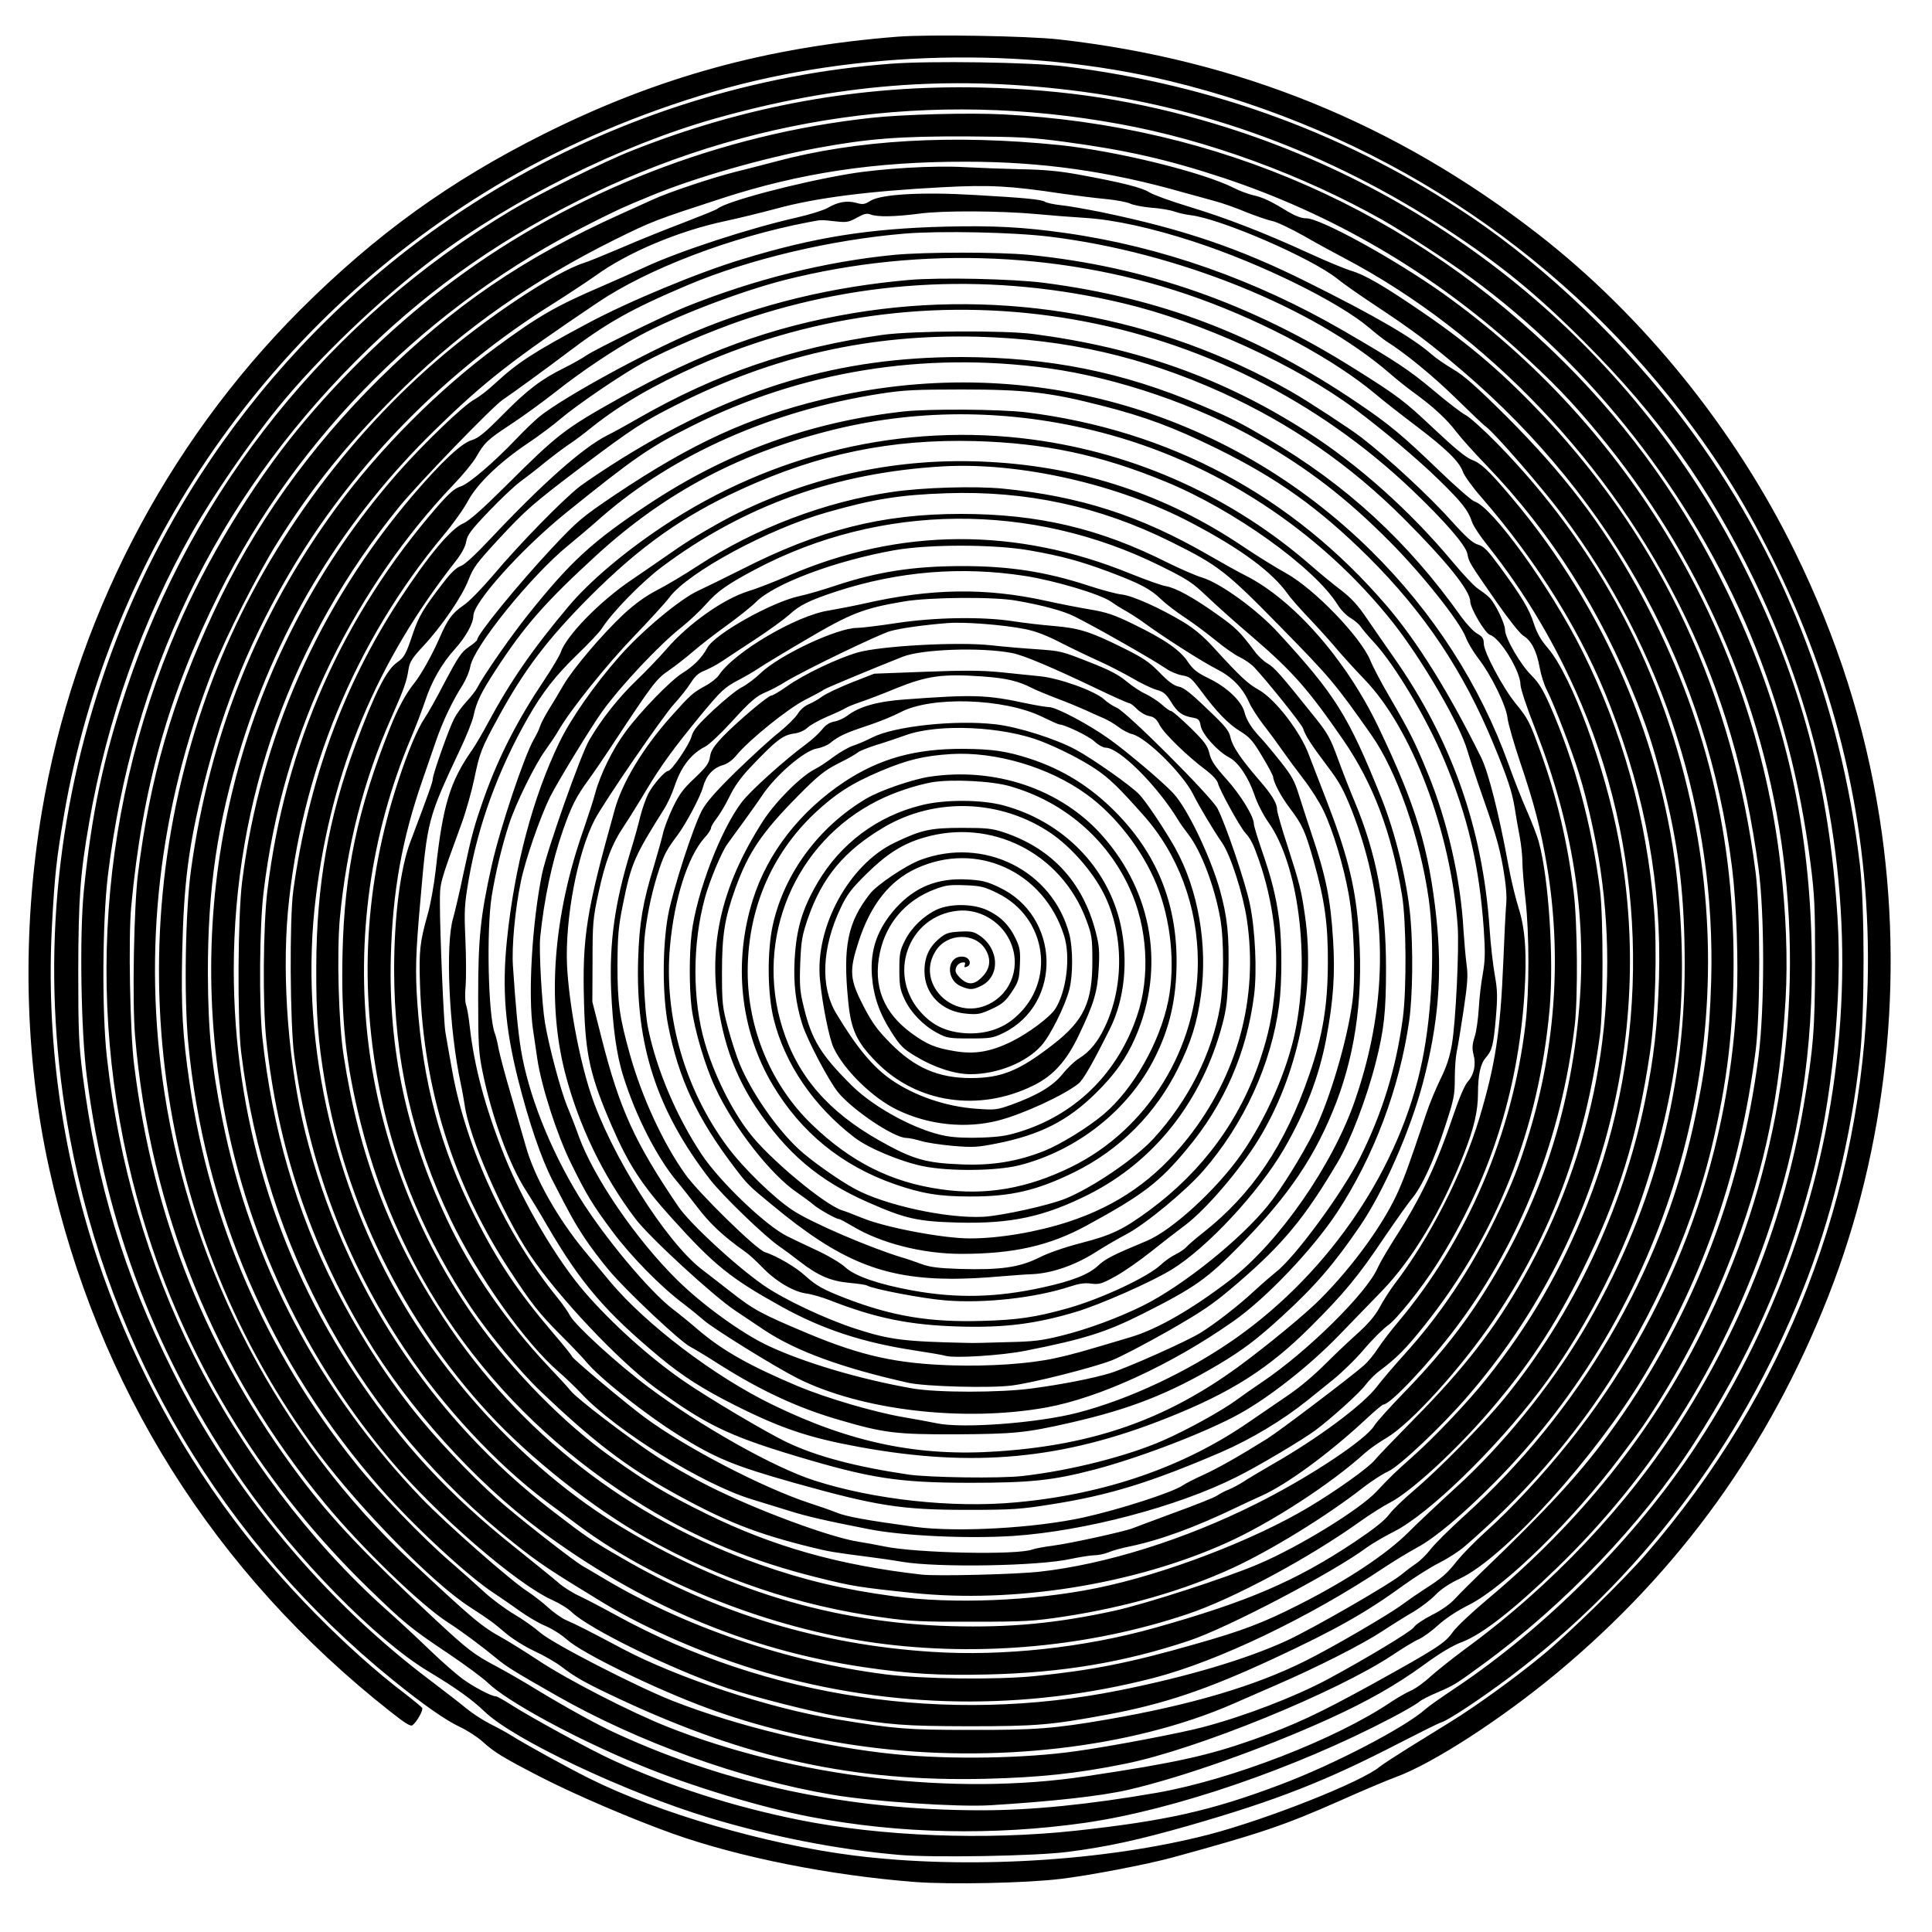
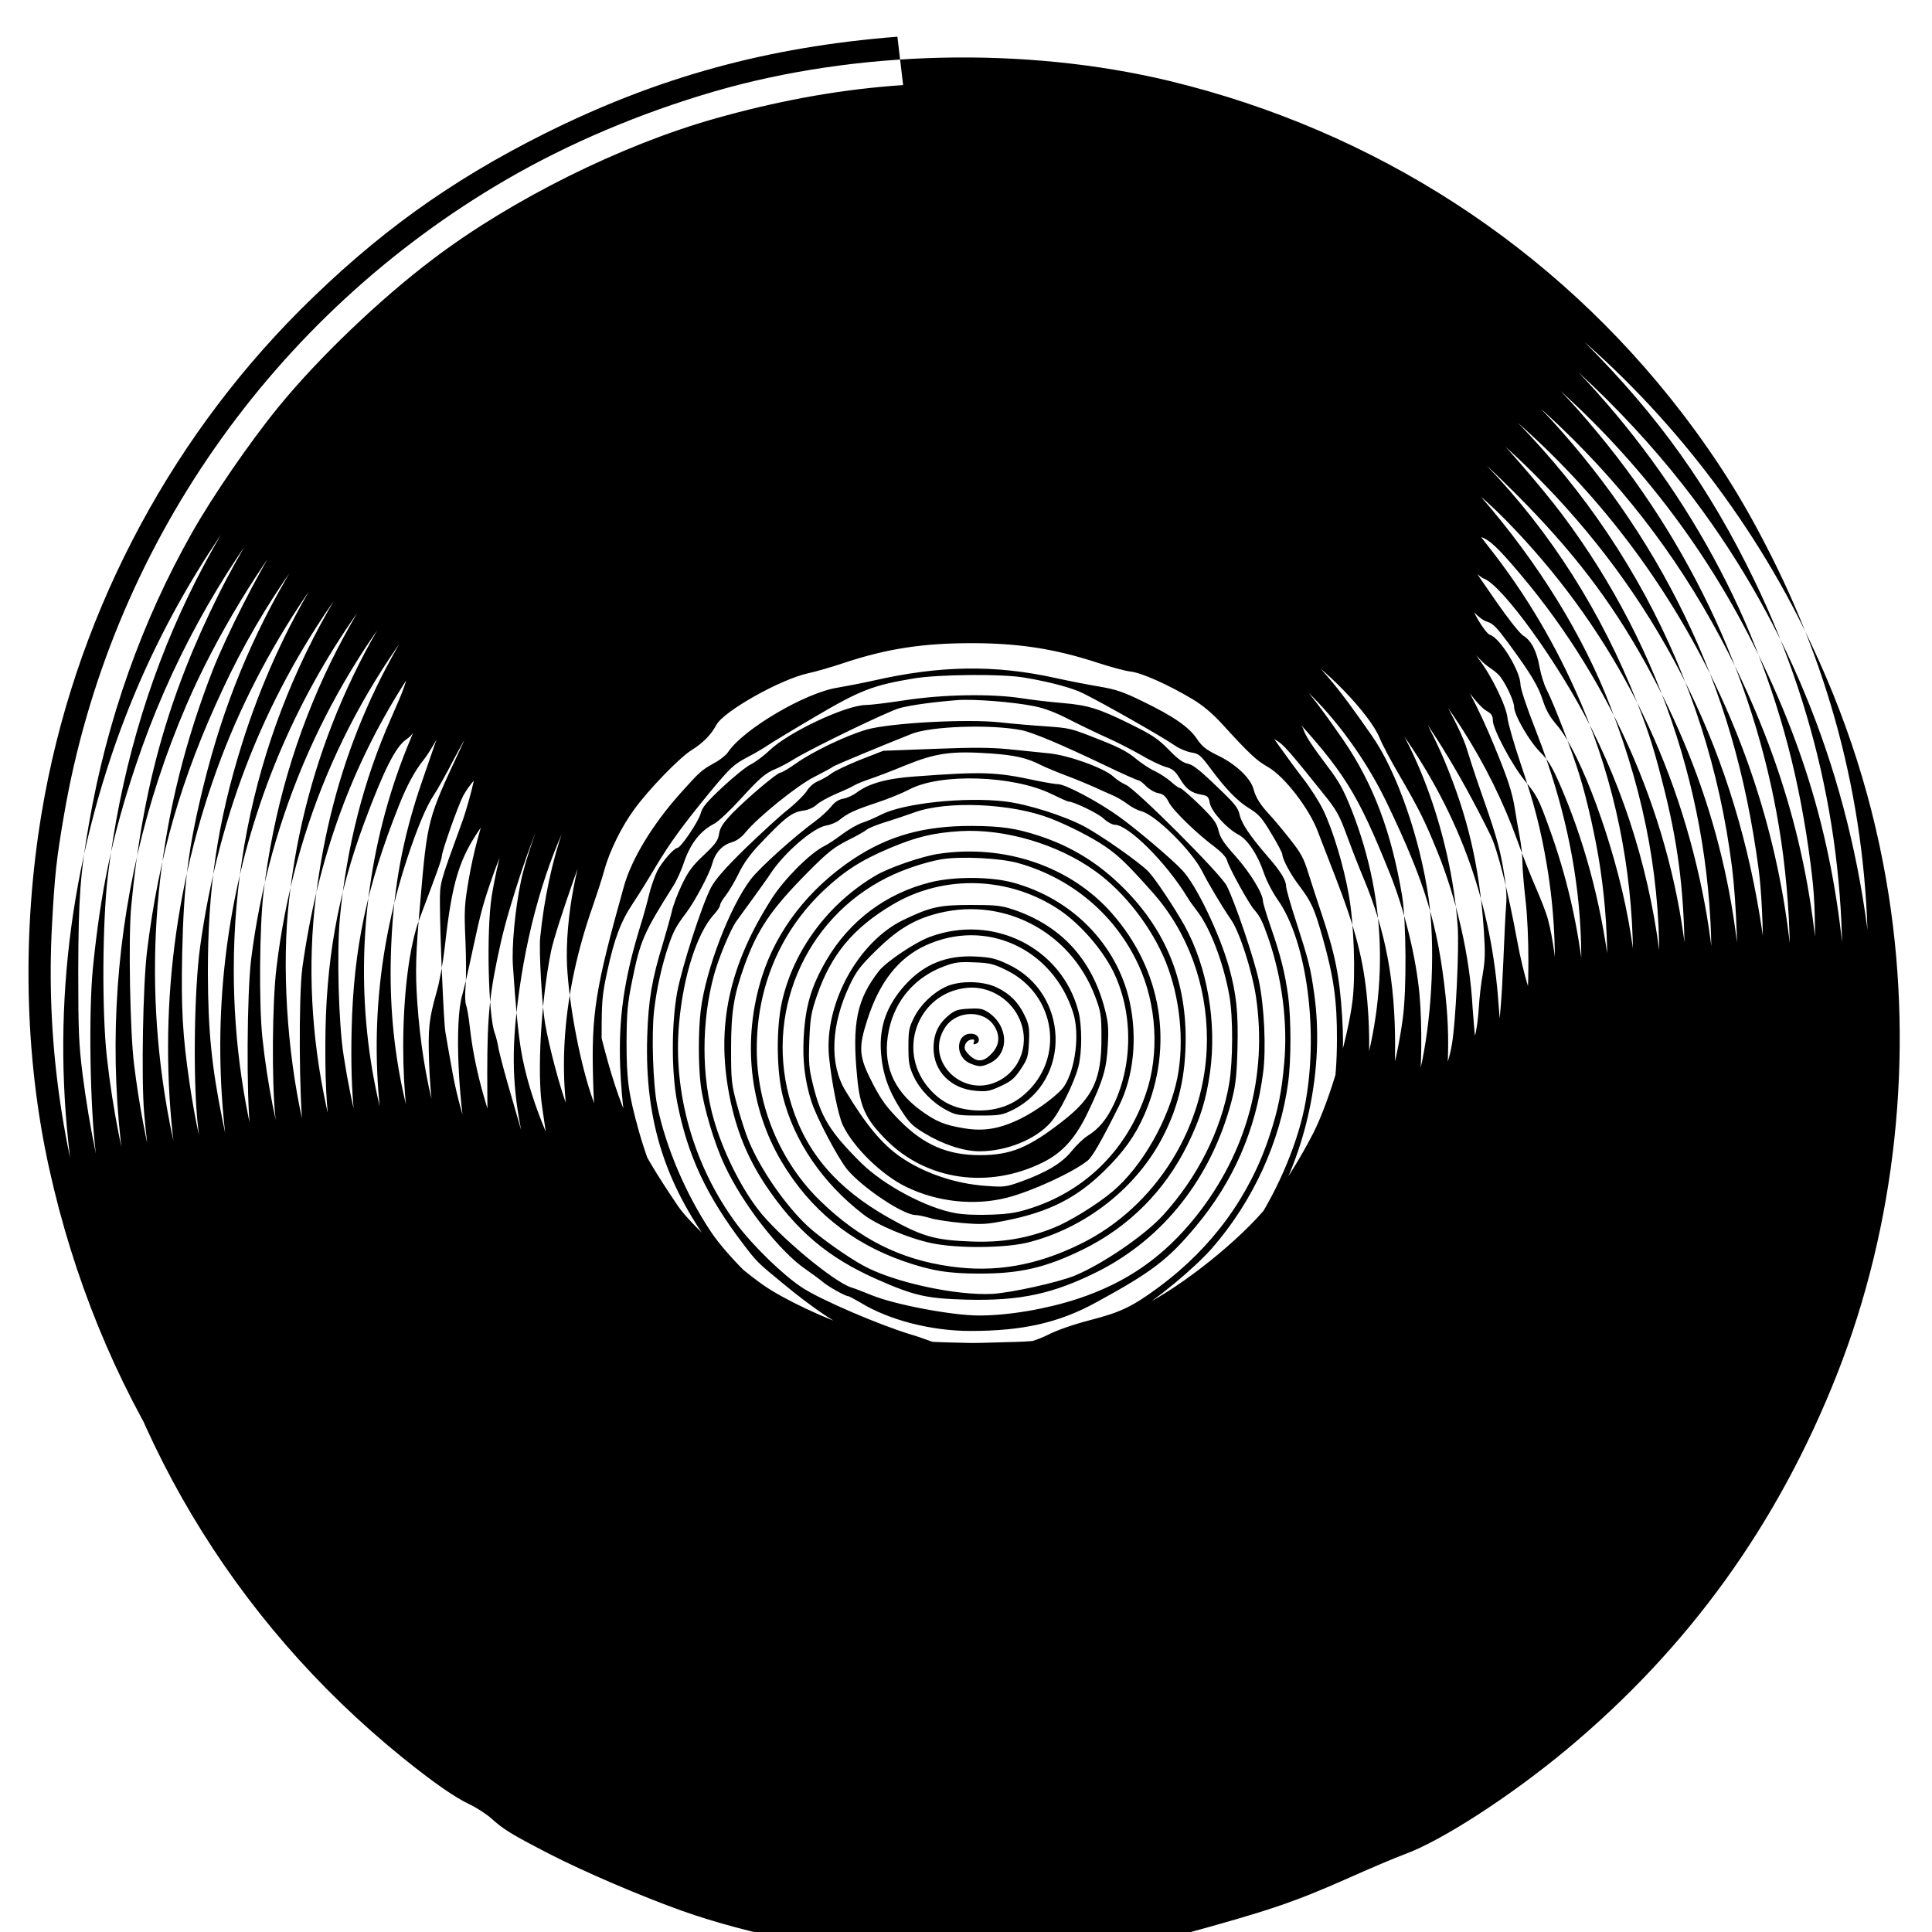
<svg xmlns="http://www.w3.org/2000/svg" version="1.0" width="100mm" height="100mm" viewBox="0 0 1000 1000" preserveAspectRatio="xMidYMid meet">
  <g transform="translate(0,1000) scale(0.1,-0.1)" fill="#000000" stroke="none">
-     <path d="M4645 9810 c-674 -53 -1240 -209 -1825 -501 -492 -246 -873 -521 -1266 -913 -701 -702 -1174 -1620 -1338 -2601 -103 -615 -90 -1264 39 -1845 250 -1130 854 -2091 1764 -2808 81 -64 107 -80 117 -71 23 19 56 78 49 89 -3 5 -43 38 -87 72 -298 226 -648 582 -888 903 -304 405 -546 869 -706 1350 -187 565 -266 1146 -235 1725 14 260 23 343 62 570 236 1378 1075 2584 2289 3290 324 188 691 344 1075 456 735 214 1610 235 2358 55 1064 -257 1991 -857 2651 -1716 201 -263 341 -490 495 -805 329 -676 487 -1398 468 -2148 -27 -1099 -425 -2124 -1148 -2957 -115 -133 -408 -419 -539 -526 -141 -116 -342 -261 -470 -340 -58 -36 -158 -98 -223 -138 -64 -40 -130 -83 -145 -95 -93 -79 -587 -274 -887 -352 -539 -139 -1257 -181 -1836 -108 -451 57 -1011 220 -1369 399 -120 60 -333 178 -400 220 -25 16 -75 43 -111 61 -36 18 -92 54 -125 81 -32 27 -112 88 -176 137 -557 417 -1035 989 -1345 1611 -251 502 -392 968 -465 1530 -20 160 -23 221 -23 540 1 376 10 501 56 765 93 536 274 1046 533 1503 106 188 300 470 446 649 208 255 525 559 805 770 406 307 970 587 1455 724 630 178 1199 224 1835 148 691 -82 1352 -326 1952 -720 282 -185 465 -335 713 -583 385 -385 648 -754 881 -1236 700 -1446 586 -3132 -303 -4480 -311 -473 -778 -941 -1251 -1256 -67 -45 -133 -91 -147 -104 -104 -94 -475 -288 -755 -393 -358 -135 -592 -187 -1060 -238 -465 -50 -1006 -29 -1428 56 -343 69 -667 173 -962 308 -121 55 -430 224 -539 294 -33 21 -64 38 -70 38 -23 0 -117 50 -173 91 -32 24 -108 90 -168 148 -61 59 -165 156 -233 216 -387 347 -742 817 -987 1306 -238 474 -391 999 -452 1549 -26 236 -23 697 5 935 126 1040 557 1937 1281 2664 340 342 707 607 1151 831 871 438 1835 576 2805 398 453 -82 945 -262 1360 -496 101 -57 343 -214 460 -300 620 -453 1143 -1121 1444 -1844 158 -380 257 -756 313 -1193 20 -156 23 -223 23 -505 -1 -345 -9 -450 -60 -747 -99 -574 -309 -1116 -630 -1622 -280 -442 -677 -862 -1124 -1188 -62 -46 -141 -109 -175 -139 -33 -31 -80 -65 -104 -75 -23 -10 -68 -36 -100 -57 -286 -194 -827 -403 -1212 -471 -352 -61 -647 -91 -910 -91 -683 0 -1307 131 -1884 395 -98 44 -264 136 -416 228 -63 39 -158 94 -211 122 -117 62 -148 86 -319 245 -364 339 -533 517 -697 735 -479 638 -760 1334 -859 2135 -21 166 -30 657 -15 816 57 615 193 1098 455 1622 412 823 1090 1498 1921 1915 153 77 167 83 315 144 227 94 580 195 860 247 265 49 428 61 770 60 276 -2 339 -5 510 -28 315 -42 532 -91 820 -186 564 -187 1077 -486 1522 -888 183 -166 280 -266 419 -434 523 -630 858 -1395 959 -2188 108 -851 -36 -1695 -422 -2465 -262 -523 -629 -981 -1108 -1382 -80 -67 -161 -143 -180 -170 -41 -58 -81 -84 -415 -269 -280 -154 -401 -211 -620 -289 -233 -82 -402 -120 -865 -189 -680 -103 -1507 -5 -2165 256 -194 77 -522 246 -672 346 -65 43 -147 94 -183 114 -110 61 -151 96 -474 398 -674 631 -1133 1503 -1275 2425 -113 736 -30 1468 250 2186 69 176 232 498 338 666 185 295 377 530 657 803 311 303 664 550 1089 761 193 95 203 99 550 212 406 132 795 191 1265 190 390 0 740 -49 1125 -159 50 -14 122 -33 160 -44 39 -10 113 -36 165 -58 53 -21 114 -42 135 -46 22 -4 94 -38 160 -75 66 -38 163 -91 215 -118 735 -388 1382 -1067 1759 -1848 196 -404 317 -818 383 -1309 32 -237 32 -725 0 -975 -92 -718 -357 -1385 -779 -1959 -151 -206 -322 -390 -653 -708 -52 -50 -114 -112 -137 -137 -26 -29 -71 -61 -121 -86 -43 -22 -86 -50 -94 -64 -15 -22 -251 -164 -448 -270 -169 -90 -428 -190 -645 -247 -117 -31 -480 -100 -655 -124 -267 -38 -649 -44 -935 -16 -367 36 -816 144 -1155 277 -189 75 -619 296 -683 352 -31 27 -93 71 -138 97 -45 27 -114 78 -153 114 -39 36 -118 107 -176 157 -140 120 -370 359 -489 508 -462 575 -755 1246 -860 1970 -36 244 -44 386 -38 670 8 363 32 551 112 875 103 415 249 770 465 1130 325 540 794 1015 1338 1355 79 50 179 116 223 147 166 121 432 233 674 284 66 14 184 43 263 64 203 56 478 91 862 111 242 13 351 7 615 -33 71 -10 173 -23 227 -28 54 -5 110 -16 126 -23 15 -8 65 -18 111 -22 47 -3 101 -13 120 -20 20 -7 58 -16 85 -19 157 -19 625 -222 758 -329 29 -24 118 -86 198 -139 192 -127 279 -192 451 -339 781 -667 1268 -1565 1394 -2569 23 -184 34 -499 24 -689 -44 -839 -344 -1631 -865 -2282 -136 -171 -304 -351 -434 -467 -52 -47 -117 -113 -145 -147 -56 -71 -81 -93 -171 -150 -34 -22 -86 -58 -116 -80 -63 -48 -363 -223 -498 -290 -263 -132 -596 -230 -1029 -305 -274 -47 -372 -55 -711 -54 -326 0 -384 5 -690 55 -345 56 -823 214 -1110 366 -171 91 -238 125 -287 146 -24 10 -67 40 -95 66 -29 27 -78 64 -108 84 -86 55 -423 352 -549 483 -531 554 -883 1224 -1030 1959 -56 277 -74 461 -75 755 -1 440 49 781 175 1185 195 624 532 1174 1006 1635 250 244 392 355 838 655 260 175 691 339 1090 415 69 13 60 13 142 4 55 -6 66 -4 108 19 37 21 51 24 71 17 36 -14 126 -12 251 4 120 17 422 15 608 -2 61 -6 175 -15 255 -20 152 -10 345 -53 560 -123 349 -114 751 -312 910 -448 30 -26 69 -56 85 -67 98 -61 247 -184 360 -295 72 -70 142 -138 158 -149 50 -39 288 -313 392 -452 526 -701 797 -1550 772 -2418 -9 -292 -31 -470 -93 -750 -169 -762 -591 -1479 -1185 -2016 -75 -68 -154 -146 -175 -174 -21 -27 -56 -62 -79 -76 -22 -15 -51 -37 -65 -49 -52 -47 -462 -283 -600 -347 -212 -97 -512 -186 -865 -257 -894 -179 -1824 -40 -2605 388 -69 38 -155 83 -191 100 -37 17 -86 48 -110 70 -24 21 -123 101 -219 178 -349 278 -592 541 -827 893 -415 623 -633 1344 -633 2100 0 880 299 1714 859 2400 101 123 479 514 532 550 59 40 225 161 331 241 209 159 334 229 629 354 318 134 740 234 1123 266 183 15 566 7 749 -16 658 -80 1365 -365 1762 -709 33 -29 87 -72 120 -96 101 -73 174 -140 222 -204 26 -34 97 -113 159 -177 330 -343 592 -755 778 -1226 64 -164 92 -255 145 -468 73 -298 101 -545 101 -892 0 -673 -175 -1302 -526 -1893 -171 -288 -422 -596 -660 -811 -81 -74 -191 -177 -243 -229 -116 -116 -321 -251 -566 -375 -187 -95 -295 -136 -539 -205 -342 -98 -537 -136 -836 -166 -198 -19 -575 -15 -770 10 -506 65 -1033 244 -1455 496 -44 26 -94 56 -112 66 -45 27 -257 191 -395 307 -120 100 -313 297 -437 447 -163 196 -313 426 -446 685 -199 389 -327 827 -377 1295 -18 170 -15 574 6 750 50 422 167 822 349 1195 168 341 384 654 632 914 51 53 105 119 120 146 42 74 59 90 181 170 61 40 164 115 230 167 131 104 304 220 435 291 184 100 518 228 748 287 712 181 1477 147 2149 -96 353 -128 699 -316 912 -494 41 -35 136 -109 210 -165 157 -119 224 -185 242 -237 7 -20 49 -79 94 -130 297 -342 529 -718 670 -1086 184 -478 264 -926 251 -1400 -7 -246 -26 -417 -73 -644 -114 -556 -373 -1103 -729 -1538 -108 -132 -341 -368 -465 -473 -52 -44 -111 -100 -130 -126 -24 -32 -80 -76 -180 -143 -304 -202 -548 -307 -1030 -443 -366 -103 -788 -149 -1155 -125 -580 37 -1113 198 -1610 488 -156 90 -182 108 -351 238 -636 488 -1086 1176 -1283 1959 -87 347 -122 794 -91 1145 66 718 349 1403 806 1950 48 57 105 137 126 177 49 90 163 200 309 298 57 38 133 95 169 126 84 72 322 234 430 292 130 70 345 162 508 218 637 218 1311 248 1977 89 404 -96 892 -319 1197 -546 151 -113 330 -264 436 -368 119 -116 151 -157 171 -217 6 -20 43 -76 82 -124 195 -246 354 -514 484 -819 347 -817 357 -1768 28 -2596 -134 -337 -296 -617 -518 -895 -97 -122 -270 -304 -385 -406 -94 -84 -110 -99 -185 -179 -87 -93 -399 -285 -610 -375 -165 -71 -592 -209 -750 -243 -300 -65 -538 -87 -840 -79 -618 17 -1181 189 -1733 528 -420 258 -826 675 -1096 1126 -381 637 -549 1411 -461 2122 81 656 314 1215 724 1737 31 40 50 75 54 101 6 34 24 59 117 156 61 64 134 133 163 154 29 21 86 65 127 99 41 33 98 76 125 94 28 18 82 59 120 90 149 118 316 215 544 317 1248 554 2711 299 3700 -643 171 -163 277 -286 286 -330 8 -44 9 -45 149 -247 63 -91 122 -165 140 -177 42 -25 70 -80 85 -164 7 -38 23 -91 38 -119 38 -75 131 -317 168 -438 40 -127 88 -343 109 -490 107 -729 -32 -1466 -399 -2114 -148 -263 -308 -469 -561 -725 -100 -102 -194 -199 -208 -217 -34 -41 -198 -158 -340 -243 -287 -172 -750 -349 -1100 -420 -329 -67 -746 -84 -1051 -42 -260 35 -462 83 -689 163 -680 239 -1250 683 -1642 1279 -275 419 -437 844 -515 1354 -27 170 -36 534 -20 713 35 370 123 715 265 1035 69 156 81 191 91 257 6 35 19 56 74 115 95 101 203 258 236 345 25 64 44 89 151 205 146 158 182 189 437 382 259 195 314 231 487 318 504 255 1005 368 1565 353 455 -13 848 -103 1258 -288 358 -163 663 -373 943 -653 222 -222 344 -374 344 -429 0 -35 76 -164 102 -173 53 -16 158 -189 158 -258 0 -19 33 -120 76 -228 193 -493 267 -956 229 -1432 -46 -577 -223 -1086 -546 -1567 -95 -141 -214 -285 -359 -434 -75 -77 -145 -155 -156 -173 -41 -72 -340 -270 -613 -406 -367 -184 -778 -313 -1119 -351 -126 -14 -533 -24 -613 -15 -430 49 -768 145 -1114 315 -212 105 -299 157 -495 296 -239 170 -509 444 -697 709 -298 419 -496 928 -557 1435 -64 532 12 1078 219 1570 26 61 59 148 75 195 34 104 87 196 155 271 55 61 95 133 95 171 0 70 249 347 479 533 353 285 432 340 650 449 569 285 1202 388 1846 300 358 -49 773 -191 1092 -374 257 -148 452 -298 673 -520 168 -168 366 -417 397 -499 9 -25 38 -74 64 -108 67 -86 145 -245 152 -310 3 -28 33 -132 66 -230 72 -213 105 -340 137 -528 78 -460 47 -936 -91 -1390 -52 -171 -90 -267 -174 -440 -129 -266 -286 -501 -476 -710 -50 -55 -112 -128 -138 -162 -73 -95 -302 -266 -542 -403 -60 -35 -128 -75 -150 -90 -22 -14 -56 -32 -75 -40 -19 -7 -46 -21 -60 -31 -14 -10 -113 -49 -220 -88 -107 -40 -205 -76 -217 -81 -38 -16 -324 -79 -411 -90 -46 -6 -95 -15 -108 -20 -78 -30 -602 -19 -769 16 -38 8 -98 19 -131 24 -149 23 -535 166 -779 290 -82 41 -204 111 -270 154 -139 91 -411 298 -440 336 -11 14 -63 71 -116 127 -213 225 -402 497 -525 760 -211 447 -304 885 -291 1363 9 336 58 608 163 910 20 58 51 148 69 200 34 101 87 213 140 295 17 28 35 70 39 94 16 101 313 469 506 627 36 29 115 96 175 149 372 324 881 550 1440 637 120 19 181 22 425 22 327 0 456 -15 724 -84 227 -58 370 -112 591 -220 318 -156 532 -310 785 -560 292 -290 496 -595 652 -975 72 -174 94 -242 108 -326 6 -41 18 -108 26 -150 8 -42 14 -101 14 -132 0 -30 7 -117 16 -194 20 -178 20 -470 0 -643 -67 -568 -300 -1115 -657 -1540 -40 -47 -88 -110 -108 -141 -20 -31 -52 -69 -71 -86 -76 -66 -439 -341 -500 -379 -139 -87 -258 -155 -334 -189 -44 -20 -91 -44 -105 -54 -54 -36 -323 -123 -511 -165 -255 -56 -658 -78 -875 -49 -249 34 -355 53 -405 74 -30 12 -93 34 -140 49 -243 80 -641 287 -852 443 -97 71 -378 307 -378 317 0 4 -46 61 -102 126 -178 209 -286 370 -403 604 -176 351 -266 687 -295 1100 -11 161 -9 253 16 530 36 417 38 424 205 780 33 69 64 147 70 175 15 71 37 117 114 236 149 229 256 351 520 593 360 330 753 537 1246 656 443 106 907 101 1364 -17 594 -153 1134 -504 1517 -988 150 -191 345 -525 383 -660 10 -33 33 -105 52 -160 96 -273 112 -329 133 -446 15 -86 20 -147 16 -190 -3 -35 -10 -170 -15 -299 -15 -360 -41 -531 -123 -805 -86 -286 -258 -624 -439 -860 -25 -33 -60 -88 -78 -122 -24 -44 -58 -84 -120 -140 -47 -42 -115 -107 -151 -143 -73 -73 -141 -130 -209 -176 -25 -17 -113 -77 -196 -134 -337 -233 -746 -374 -1204 -416 -330 -31 -739 14 -1046 113 -209 67 -587 280 -860 484 -157 117 -380 321 -405 370 -10 19 -38 60 -63 90 -266 326 -474 774 -546 1174 -16 88 -32 180 -36 205 -9 56 -28 517 -28 660 0 114 -4 99 113 420 23 63 52 167 65 230 28 134 36 156 123 315 135 248 255 406 475 627 260 260 481 417 783 555 401 184 774 261 1209 250 359 -10 650 -71 985 -209 353 -144 774 -445 895 -640 16 -26 46 -56 66 -67 20 -12 44 -32 52 -45 9 -13 40 -50 70 -82 107 -116 271 -391 361 -605 123 -293 183 -550 206 -879 8 -120 7 -160 -5 -230 -9 -47 -18 -128 -21 -180 -3 -52 -12 -118 -21 -146 -13 -40 -14 -60 -6 -93 14 -52 2 -105 -30 -140 -15 -16 -43 -81 -72 -166 -89 -264 -170 -435 -307 -647 -38 -60 -77 -127 -87 -150 -56 -130 -366 -436 -602 -594 -42 -28 -100 -69 -130 -91 -75 -55 -254 -154 -377 -208 -187 -82 -481 -157 -732 -185 -115 -13 -480 -8 -590 8 -270 40 -474 94 -625 166 -108 51 -414 233 -541 321 -178 124 -367 295 -506 455 -147 170 -320 464 -419 712 -98 246 -155 459 -178 668 -5 47 -14 96 -19 110 -5 14 -6 57 -2 95 3 39 3 147 -1 240 -7 154 -5 183 17 312 48 280 152 567 306 837 76 133 143 219 259 331 57 55 113 114 124 132 52 82 205 239 310 318 425 318 900 489 1455 521 399 23 910 -93 1288 -293 255 -134 415 -252 498 -368 15 -22 69 -83 119 -135 49 -52 112 -122 139 -155 28 -33 89 -100 137 -150 247 -254 449 -789 484 -1280 8 -114 -10 -495 -30 -611 -11 -64 -27 -114 -59 -179 -24 -49 -58 -130 -74 -180 -88 -261 -108 -317 -143 -397 -73 -167 -233 -389 -405 -562 -74 -75 -278 -243 -424 -350 -373 -272 -746 -404 -1242 -438 -412 -29 -765 44 -1171 242 -299 145 -654 415 -839 636 -32 38 -89 107 -128 154 -142 170 -264 386 -309 549 -10 36 -44 152 -74 256 -31 105 -60 215 -66 245 -5 30 -14 67 -20 82 -34 89 -44 530 -16 709 19 118 52 257 90 374 34 105 134 308 188 382 23 32 55 79 69 104 62 107 252 343 388 484 80 83 163 174 185 203 97 130 511 354 815 440 241 69 380 91 620 99 412 14 792 -68 1160 -251 249 -124 284 -151 572 -445 251 -256 281 -291 466 -555 131 -185 253 -536 297 -849 33 -236 19 -580 -34 -839 -113 -550 -473 -1086 -961 -1432 -245 -173 -554 -319 -825 -389 -208 -53 -593 -82 -726 -54 -40 8 -119 23 -174 32 -151 26 -396 98 -545 160 -253 107 -389 184 -515 291 -38 33 -97 81 -130 106 -124 94 -360 377 -487 583 -151 246 -264 531 -302 765 -15 92 -28 232 -41 430 -7 100 11 294 41 437 22 110 99 332 151 438 42 83 213 363 272 445 99 136 296 345 408 433 39 31 95 84 125 117 60 69 111 105 258 183 649 343 1428 350 2098 17 140 -69 166 -87 239 -157 45 -43 151 -138 237 -211 208 -179 287 -269 470 -534 154 -225 248 -475 303 -803 22 -133 24 -486 4 -635 -35 -261 -106 -491 -222 -723 -92 -183 -340 -520 -436 -592 -21 -17 -71 -60 -111 -97 -83 -77 -203 -170 -279 -217 -73 -45 -383 -183 -469 -209 -87 -26 -241 -57 -399 -78 -166 -23 -496 -23 -625 0 -268 47 -555 132 -741 219 -136 63 -341 211 -474 342 -213 210 -431 529 -509 743 -14 40 -41 110 -60 155 -33 80 -95 311 -115 432 -16 93 -32 377 -25 442 19 194 62 396 117 553 44 126 68 175 134 265 24 33 81 116 126 185 207 313 223 335 289 380 35 24 92 69 128 100 36 31 113 91 172 133 59 43 127 97 151 121 96 96 413 214 716 268 181 32 520 31 701 -1 166 -29 260 -55 411 -111 164 -62 214 -89 270 -143 26 -25 80 -66 120 -92 40 -26 111 -79 158 -117 46 -38 104 -79 129 -90 25 -12 58 -35 74 -52 71 -76 247 -296 253 -317 11 -36 42 -84 125 -194 63 -83 84 -122 127 -230 188 -481 194 -983 18 -1496 -115 -337 -396 -741 -650 -936 -196 -150 -375 -253 -513 -294 -254 -76 -303 -90 -391 -109 -132 -29 -337 -43 -536 -37 -284 9 -465 49 -739 163 -245 103 -283 123 -403 217 -57 45 -126 98 -152 118 -186 144 -472 597 -575 914 -60 185 -111 462 -121 657 -11 241 53 581 143 755 47 90 352 535 411 599 31 34 70 83 86 109 22 35 41 52 70 63 22 9 63 30 90 48 28 19 107 71 176 116 70 46 148 103 174 126 52 49 105 75 245 121 320 104 645 131 975 80 159 -25 392 -95 447 -134 18 -13 51 -34 73 -46 22 -12 67 -41 100 -65 101 -74 302 -202 374 -238 78 -40 132 -95 166 -171 12 -27 47 -81 77 -120 30 -38 73 -97 96 -130 23 -33 71 -98 107 -145 37 -47 84 -121 105 -165 49 -102 105 -287 131 -435 27 -148 36 -413 20 -547 -25 -201 -119 -519 -202 -685 -61 -121 -168 -294 -234 -375 -143 -178 -442 -418 -649 -521 -125 -62 -287 -122 -416 -154 -107 -27 -148 -32 -290 -35 -91 -3 -178 -5 -195 -4 -335 7 -409 16 -585 73 -158 51 -376 154 -480 227 -147 103 -380 319 -439 406 -225 331 -304 504 -397 871 l-48 189 1 210 c0 194 2 221 30 350 36 166 69 255 133 350 26 39 79 124 118 190 74 123 137 210 278 382 108 130 123 144 196 183 35 18 81 45 103 60 22 15 134 83 250 151 229 135 296 161 505 196 130 22 466 25 580 4 134 -23 244 -53 300 -81 105 -52 408 -224 476 -271 23 -16 61 -31 84 -35 38 -6 47 -14 95 -78 82 -111 142 -173 204 -211 50 -31 66 -49 114 -130 32 -52 57 -101 57 -107 1 -26 41 -102 86 -161 65 -86 80 -119 124 -275 57 -202 74 -326 73 -527 -1 -220 -26 -374 -95 -574 -126 -368 -297 -622 -553 -823 -38 -30 -76 -63 -84 -72 -8 -10 -33 -27 -55 -38 -23 -11 -57 -35 -76 -53 -68 -65 -313 -179 -485 -227 -164 -46 -259 -60 -440 -65 -273 -8 -466 24 -708 117 -116 45 -153 66 -206 114 -49 46 -152 106 -212 125 -45 14 -344 307 -412 403 -115 161 -224 398 -286 618 -55 196 -65 270 -65 465 1 155 5 199 28 313 43 212 58 248 213 494 18 28 42 81 54 117 34 102 85 169 160 207 20 11 79 66 132 124 103 113 132 138 187 160 19 8 62 30 95 51 101 61 486 247 545 263 56 15 169 31 295 41 85 7 291 -9 400 -31 56 -11 113 -33 190 -73 61 -31 149 -73 196 -94 47 -21 122 -60 168 -86 45 -27 102 -54 126 -61 37 -10 50 -21 75 -61 33 -55 59 -74 111 -83 33 -6 38 -11 44 -44 8 -43 88 -132 148 -163 47 -25 99 -102 131 -196 13 -40 45 -102 71 -139 155 -217 217 -703 139 -1082 -42 -206 -153 -457 -281 -639 -128 -182 -358 -392 -488 -446 -173 -72 -213 -92 -250 -127 -49 -46 -134 -80 -285 -113 -243 -54 -449 -58 -680 -16 -174 32 -295 74 -344 119 -25 23 -89 61 -152 90 -60 28 -127 60 -149 71 -110 54 -348 281 -442 422 -130 195 -233 436 -278 652 -22 106 -31 374 -16 497 13 111 40 232 75 335 25 73 39 99 92 169 45 60 120 202 133 251 15 57 51 97 100 112 26 7 52 26 73 52 66 80 269 244 358 288 47 24 90 47 95 52 9 7 256 110 408 170 99 39 405 50 565 19 59 -11 208 -74 442 -186 85 -41 160 -74 166 -74 5 0 23 -13 39 -30 16 -16 44 -33 62 -36 27 -5 39 -15 56 -48 23 -44 145 -162 239 -232 34 -26 58 -52 62 -68 9 -36 113 -225 141 -256 29 -33 42 -58 72 -144 72 -208 102 -441 83 -650 -13 -149 -32 -243 -76 -376 -103 -313 -297 -578 -570 -781 -141 -104 -200 -132 -359 -173 -85 -22 -172 -52 -220 -77 -100 -49 -197 -63 -405 -57 -116 4 -157 9 -205 27 -33 12 -76 27 -95 32 -166 50 -471 181 -566 244 -99 65 -257 219 -340 331 -220 297 -329 677 -296 1037 22 245 92 463 178 560 19 20 34 43 34 51 0 7 13 30 30 51 16 21 46 71 66 112 23 49 58 98 102 145 137 145 173 173 231 181 26 3 53 15 70 30 14 14 60 39 101 57 41 17 84 37 95 44 11 7 45 21 75 31 30 10 116 42 190 73 159 64 237 75 442 61 126 -9 187 -23 261 -61 22 -11 80 -35 130 -54 51 -19 115 -46 142 -58 28 -13 70 -32 94 -42 24 -10 59 -31 79 -46 19 -15 52 -33 73 -38 75 -20 260 -204 314 -310 32 -64 104 -185 151 -253 44 -64 108 -264 128 -398 60 -407 -48 -805 -309 -1134 -168 -211 -360 -345 -615 -429 -163 -53 -356 -86 -510 -86 -139 0 -435 56 -555 105 -44 18 -91 36 -105 40 -90 27 -383 271 -484 405 -91 118 -181 301 -227 460 -66 224 -66 514 0 754 24 88 86 236 115 276 11 16 50 69 85 117 35 49 78 108 94 133 72 108 220 235 286 246 24 4 55 17 69 29 43 35 80 52 192 89 58 19 134 50 170 69 160 85 537 73 734 -23 45 -22 85 -40 90 -40 26 0 147 -58 179 -86 20 -19 47 -34 60 -34 70 0 266 -195 375 -374 9 -16 33 -49 53 -75 66 -86 135 -266 165 -435 20 -110 19 -339 -1 -457 -42 -243 -164 -485 -344 -682 -97 -105 -313 -252 -456 -311 -87 -35 -326 -88 -425 -94 -188 -10 -512 60 -668 146 -82 44 -232 151 -290 206 -116 109 -242 292 -303 438 -17 40 -44 125 -61 188 -29 107 -31 127 -31 290 0 190 14 278 69 431 67 186 137 290 325 480 107 108 137 131 209 168 47 23 92 49 101 57 8 7 51 24 95 38 43 13 111 36 150 50 170 62 504 47 704 -31 95 -37 214 -98 283 -145 69 -47 115 -91 244 -236 182 -204 283 -476 283 -763 0 -443 -261 -866 -655 -1059 -228 -112 -443 -149 -673 -116 -259 36 -470 142 -672 338 -208 201 -330 492 -330 788 0 320 121 606 345 819 109 102 192 156 343 220 140 59 225 79 364 88 230 14 506 -67 700 -207 151 -108 292 -290 365 -470 74 -184 97 -412 60 -600 -44 -216 -181 -457 -334 -587 -83 -70 -225 -157 -308 -190 -139 -55 -268 -76 -425 -70 -189 7 -255 26 -429 124 -265 150 -423 333 -501 582 -146 464 64 963 495 1178 81 41 195 79 279 94 100 17 312 7 405 -21 276 -79 499 -270 617 -526 94 -202 109 -459 39 -663 -97 -287 -305 -498 -585 -592 -79 -26 -115 -33 -214 -37 -74 -3 -145 0 -189 8 -150 27 -369 144 -487 260 -161 160 -209 237 -250 409 -20 80 -22 111 -18 225 5 117 9 143 40 233 73 212 188 350 393 471 266 157 606 145 865 -31 105 -72 215 -198 273 -312 104 -208 106 -478 6 -690 -37 -78 -77 -128 -135 -164 -23 -14 -61 -51 -85 -81 -50 -62 -131 -110 -264 -158 -76 -27 -86 -28 -180 -21 -158 11 -319 66 -440 149 -96 66 -181 168 -287 345 -83 138 -74 341 23 545 34 72 55 99 137 180 102 100 185 153 292 184 350 104 712 -78 842 -424 29 -78 32 -95 32 -210 1 -217 -43 -312 -203 -436 -175 -136 -267 -174 -426 -174 -168 0 -290 53 -415 179 -69 70 -95 106 -139 190 -73 141 -77 184 -27 337 62 191 160 315 299 379 312 144 660 -15 765 -349 34 -108 12 -288 -46 -378 -27 -42 -137 -125 -226 -169 -108 -53 -190 -67 -293 -50 -103 17 -145 35 -225 93 -146 107 -200 244 -164 416 32 153 134 272 282 328 60 23 80 25 160 22 81 -3 100 -8 167 -41 256 -126 304 -458 93 -642 -68 -61 -158 -89 -259 -83 -96 7 -164 37 -225 102 -184 194 -75 506 186 532 108 11 218 -51 267 -151 63 -128 14 -275 -110 -334 -185 -87 -380 114 -270 280 59 90 202 93 255 6 31 -50 26 -99 -14 -141 -42 -45 -76 -47 -117 -7 -23 24 -27 34 -20 53 4 13 18 24 30 26 16 3 19 -1 15 -12 -5 -12 -2 -15 10 -10 28 11 16 48 -17 52 -86 10 -96 -118 -13 -153 45 -19 60 -19 102 1 102 48 98 191 -6 262 -30 20 -44 23 -102 20 -57 -3 -73 -8 -104 -34 -54 -44 -79 -97 -79 -170 0 -120 90 -211 219 -221 57 -5 72 -2 130 25 54 25 71 40 103 88 35 53 38 64 42 140 3 72 0 90 -22 136 -32 68 -78 115 -147 147 -73 34 -191 35 -261 3 -68 -32 -131 -93 -164 -158 -27 -53 -30 -69 -30 -154 0 -82 4 -103 27 -152 32 -69 98 -137 170 -175 49 -26 61 -28 168 -28 106 0 119 2 173 28 309 152 295 607 -23 755 -63 30 -89 36 -166 40 -152 8 -268 -39 -367 -148 -95 -106 -134 -215 -124 -350 8 -106 38 -193 99 -289 47 -74 62 -89 125 -127 97 -59 204 -94 286 -94 140 0 290 61 368 149 46 52 122 204 144 290 19 75 19 210 0 285 -86 330 -442 508 -771 385 -75 -28 -224 -128 -261 -175 -115 -147 -141 -271 -113 -553 14 -152 44 -215 149 -321 208 -210 528 -257 809 -119 104 51 173 128 236 261 79 165 97 226 103 348 5 88 2 119 -16 188 -67 257 -227 431 -476 514 -60 20 -90 23 -215 23 -165 0 -210 -10 -350 -77 -236 -113 -412 -437 -386 -708 13 -133 48 -305 71 -354 55 -116 204 -261 330 -321 161 -78 353 -98 521 -55 129 33 343 132 417 192 25 21 71 101 162 283 76 153 96 352 55 540 -66 296 -298 533 -605 616 -114 31 -306 32 -427 1 -229 -57 -418 -199 -537 -402 -79 -136 -109 -237 -118 -397 -7 -123 6 -228 39 -333 26 -83 138 -295 186 -354 78 -94 290 -236 354 -236 13 0 45 -7 73 -15 27 -9 102 -20 166 -26 106 -9 129 -7 226 12 224 44 369 117 513 259 100 98 159 181 207 291 154 356 90 748 -170 1042 -214 243 -557 359 -900 306 -87 -14 -253 -71 -322 -112 -246 -145 -426 -388 -485 -655 -30 -135 -28 -358 5 -488 58 -232 206 -449 417 -611 70 -55 241 -126 355 -149 135 -28 380 -25 497 4 301 76 568 287 703 557 79 157 113 309 113 503 -1 303 -105 556 -317 770 -131 132 -273 220 -445 276 -118 38 -190 49 -343 50 -248 1 -432 -50 -615 -171 -230 -153 -397 -368 -473 -609 -103 -326 -66 -675 101 -957 147 -248 358 -420 632 -516 142 -49 230 -64 390 -64 212 -1 347 31 539 125 236 116 423 303 540 541 66 134 97 232 117 375 36 259 -14 548 -133 762 -54 96 -150 240 -186 278 -43 45 -240 184 -331 233 -103 55 -297 117 -413 130 -206 24 -522 -9 -638 -68 -33 -17 -78 -36 -100 -43 -22 -7 -67 -33 -100 -57 -33 -25 -76 -54 -97 -64 -73 -37 -204 -168 -269 -269 -223 -348 -291 -663 -220 -1025 34 -174 91 -314 183 -455 160 -240 326 -381 583 -494 193 -85 255 -98 461 -104 278 -7 448 30 678 145 342 172 588 485 693 881 21 80 27 126 31 270 5 190 -5 285 -44 426 -49 173 -170 426 -242 501 -57 61 -240 215 -328 278 -107 77 -277 167 -314 167 -14 0 -66 9 -115 19 -208 45 -276 47 -627 21 -146 -10 -241 -37 -303 -85 -18 -13 -48 -27 -68 -30 -25 -5 -44 -18 -62 -41 -15 -19 -52 -53 -83 -76 -108 -79 -287 -240 -332 -299 -109 -142 -234 -468 -260 -679 -13 -108 -13 -282 0 -388 15 -114 69 -298 123 -413 94 -203 287 -450 422 -541 33 -23 71 -51 85 -63 26 -23 118 -75 133 -75 5 0 34 -16 65 -34 147 -90 366 -146 568 -146 270 0 457 42 649 147 292 159 375 223 519 396 193 231 309 498 347 795 16 125 6 340 -22 474 -23 111 -125 412 -167 493 -33 63 -470 500 -522 522 -19 8 -48 27 -65 43 -48 44 -234 111 -335 120 -47 5 -139 14 -205 21 -92 9 -182 10 -385 2 l-265 -10 -118 -46 c-65 -26 -132 -58 -150 -71 -18 -14 -50 -32 -71 -41 -22 -9 -45 -30 -57 -50 -12 -19 -55 -62 -97 -96 -43 -33 -142 -125 -222 -202 -107 -105 -153 -158 -177 -202 -47 -90 -150 -409 -175 -542 -30 -166 -30 -412 0 -569 54 -276 150 -482 344 -737 68 -89 73 -94 196 -195 348 -289 571 -380 932 -381 63 0 167 5 230 11 63 5 147 12 185 13 99 5 216 45 320 110 48 31 122 74 164 96 101 53 307 224 399 329 212 244 352 552 393 859 15 114 15 323 0 441 -16 119 -39 213 -91 362 -22 64 -40 124 -40 133 0 39 -67 148 -140 230 -62 69 -81 97 -90 135 -10 41 -25 61 -99 134 -49 47 -93 86 -100 86 -6 0 -28 15 -48 34 -21 18 -58 42 -83 54 -25 11 -69 40 -99 65 -39 33 -88 59 -180 95 -162 64 -156 62 -291 72 -63 4 -167 13 -230 20 -170 19 -570 -3 -690 -37 -105 -30 -283 -115 -369 -177 -36 -25 -71 -46 -78 -46 -17 0 -173 -132 -250 -211 -48 -51 -63 -73 -68 -105 -5 -35 -18 -53 -79 -111 -60 -56 -81 -85 -114 -154 -22 -46 -46 -109 -52 -139 -7 -30 -28 -104 -46 -165 -57 -185 -75 -293 -81 -480 -14 -445 97 -784 372 -1140 64 -83 289 -300 360 -347 22 -15 69 -50 105 -78 94 -73 160 -101 256 -110 44 -4 86 -10 92 -14 30 -18 290 -68 407 -77 202 -16 464 13 644 72 45 15 76 20 110 15 41 -5 54 -1 123 37 43 23 126 81 185 128 60 48 140 110 178 138 105 79 281 283 378 441 204 332 297 773 242 1157 -19 134 -28 169 -91 365 -30 91 -54 176 -54 188 0 33 -27 77 -94 154 -95 110 -137 173 -147 219 -8 36 -26 58 -122 149 -84 81 -121 110 -146 114 -25 5 -54 26 -100 74 -55 56 -86 76 -191 128 -169 84 -226 101 -356 112 -61 5 -157 16 -213 25 -159 24 -403 20 -601 -10 -91 -14 -182 -25 -204 -25 -103 0 -403 -141 -500 -235 -28 -27 -71 -59 -96 -72 -25 -12 -91 -66 -147 -118 -83 -78 -105 -104 -114 -138 -11 -41 -103 -177 -120 -177 -17 0 -80 -72 -104 -119 -13 -27 -32 -80 -41 -117 -9 -38 -31 -119 -50 -179 -82 -269 -110 -469 -101 -715 8 -193 28 -342 64 -453 64 -205 175 -421 277 -542 23 -27 69 -86 103 -130 67 -89 137 -154 250 -234 18 -12 57 -48 87 -79 70 -73 162 -128 229 -137 29 -4 84 -20 122 -35 238 -93 414 -129 670 -136 231 -7 395 13 605 76 126 38 391 155 495 219 183 112 451 401 581 624 111 192 181 374 218 568 38 201 47 340 36 514 -13 212 -37 329 -110 545 -21 63 -51 155 -66 203 -23 74 -37 101 -96 175 -38 48 -84 103 -102 122 -48 51 -73 90 -85 135 -15 57 -93 130 -185 174 -61 30 -80 45 -108 86 -41 61 -120 116 -283 195 -98 48 -138 61 -220 75 -55 9 -158 29 -230 45 -313 69 -596 65 -942 -14 -59 -13 -142 -29 -183 -36 -167 -25 -492 -216 -570 -336 -10 -14 -42 -40 -71 -55 -66 -37 -73 -43 -176 -158 -143 -160 -252 -340 -291 -481 -148 -529 -169 -659 -159 -1004 7 -268 33 -379 144 -635 86 -198 156 -306 311 -477 220 -244 304 -311 567 -457 213 -118 421 -186 690 -227 72 -11 144 -23 160 -28 49 -13 291 2 415 27 303 60 416 96 605 191 270 136 332 180 506 357 253 258 390 463 496 738 105 275 143 582 113 924 -19 211 -60 370 -167 646 -39 99 -77 200 -87 225 -43 120 -175 291 -260 339 -58 32 -98 70 -235 220 -52 57 -99 97 -157 132 -122 73 -262 136 -319 142 -27 3 -105 24 -172 46 -220 72 -409 101 -651 101 -254 0 -439 -29 -657 -101 -65 -22 -151 -47 -190 -55 -144 -32 -436 -196 -474 -267 -28 -52 -71 -95 -129 -131 -61 -38 -219 -200 -296 -306 -65 -88 -129 -218 -155 -315 -12 -44 -40 -129 -61 -190 -156 -443 -190 -886 -96 -1255 69 -270 196 -535 364 -757 71 -95 405 -402 518 -477 49 -33 118 -79 154 -103 163 -107 397 -193 740 -270 89 -20 431 -29 540 -14 114 15 416 92 515 130 44 17 175 86 292 152 187 108 229 136 362 250 232 200 345 336 515 624 66 111 150 331 197 516 43 170 53 260 53 489 0 330 -49 591 -164 865 -21 50 -59 146 -84 215 -41 112 -54 135 -124 222 -176 220 -207 254 -240 273 -20 11 -51 40 -69 65 -72 97 -97 122 -192 189 -122 87 -214 138 -266 147 -22 3 -104 33 -182 64 -594 243 -1197 239 -1773 -10 -74 -32 -166 -68 -204 -79 -133 -41 -316 -171 -431 -306 -33 -38 -100 -108 -149 -155 -94 -90 -181 -200 -245 -309 -45 -75 -220 -573 -245 -692 -52 -254 -74 -630 -47 -809 7 -47 17 -114 22 -150 21 -143 102 -394 174 -540 81 -165 112 -216 217 -357 97 -129 247 -282 364 -370 28 -21 75 -59 105 -85 50 -45 374 -245 485 -301 331 -167 862 -229 1290 -152 275 50 649 222 966 445 170 118 414 375 539 565 189 287 323 642 373 992 18 129 21 375 6 538 -18 192 -78 434 -150 615 -172 428 -237 532 -536 857 -107 117 -296 254 -390 283 -34 10 -116 46 -181 78 -351 177 -670 252 -1070 252 -408 0 -734 -83 -1136 -288 -84 -42 -183 -91 -222 -109 -92 -41 -294 -209 -410 -342 -128 -145 -251 -321 -311 -446 -136 -282 -231 -640 -270 -1020 -26 -253 -10 -452 57 -720 57 -226 120 -410 179 -525 88 -172 113 -217 162 -292 30 -46 88 -123 130 -173 91 -108 368 -369 421 -396 21 -11 86 -50 145 -88 219 -139 412 -229 631 -292 226 -66 289 -74 601 -73 300 2 357 7 590 60 310 71 510 149 768 302 127 76 198 130 326 247 172 157 270 271 404 467 122 178 261 494 327 743 80 304 101 560 70 851 -39 364 -106 585 -301 992 -167 349 -440 659 -689 784 -27 13 -115 62 -195 108 -348 201 -662 302 -1060 341 -146 14 -411 6 -570 -17 -348 -50 -710 -188 -1007 -382 -67 -44 -162 -101 -211 -126 -62 -32 -115 -71 -173 -124 -110 -103 -261 -280 -312 -367 -22 -38 -57 -97 -78 -130 -20 -33 -40 -71 -44 -85 -4 -14 -18 -43 -31 -65 -52 -91 -175 -459 -219 -655 -58 -259 -70 -376 -70 -675 0 -253 2 -291 23 -394 47 -230 138 -481 225 -614 22 -34 72 -116 110 -182 173 -297 300 -445 582 -680 117 -97 221 -164 390 -249 239 -120 383 -168 640 -215 593 -109 1058 -65 1597 150 330 131 524 255 739 469 173 172 251 266 384 465 60 88 124 178 142 200 51 59 116 200 173 375 46 141 50 162 50 250 0 52 5 114 10 136 5 23 21 118 35 212 21 141 24 182 16 239 -5 37 -12 118 -16 178 -14 263 -83 565 -185 813 -62 152 -91 211 -193 387 -45 76 -91 164 -103 194 -50 124 -293 375 -439 455 -49 27 -151 90 -225 140 -393 264 -828 409 -1307 435 -466 26 -921 -70 -1336 -281 -86 -44 -215 -120 -285 -169 -70 -49 -174 -120 -231 -159 -164 -110 -340 -290 -369 -377 -6 -17 -43 -80 -83 -140 -139 -207 -237 -398 -312 -608 -51 -145 -64 -189 -108 -395 -21 -102 -46 -205 -53 -230 -42 -136 -22 -576 39 -860 8 -36 16 -85 20 -109 22 -166 195 -561 338 -776 145 -216 456 -546 647 -687 259 -190 380 -249 725 -353 390 -117 531 -139 900 -140 319 0 434 12 652 69 238 63 579 194 750 289 155 86 363 250 512 404 68 70 168 173 221 228 161 166 310 414 428 715 51 130 72 219 72 311 0 94 13 154 40 184 33 38 40 65 52 201 10 117 9 148 -5 227 -9 51 -22 160 -27 242 -36 522 -198 979 -499 1407 -42 60 -103 148 -137 198 -46 68 -79 104 -135 147 -41 31 -105 84 -144 118 -410 360 -912 588 -1450 660 -667 89 -1345 -70 -1915 -450 -200 -133 -379 -285 -486 -412 -186 -221 -303 -390 -420 -608 -26 -49 -62 -110 -79 -135 -116 -165 -153 -287 -190 -625 -9 -77 -27 -180 -42 -230 -40 -142 -45 -188 -39 -365 19 -541 173 -1030 462 -1472 115 -176 153 -225 271 -343 55 -55 110 -113 124 -130 71 -87 304 -272 484 -385 191 -119 284 -157 595 -245 428 -120 555 -140 895 -140 236 0 277 3 440 29 297 47 508 112 872 268 159 69 319 165 448 268 28 23 88 71 134 108 46 37 119 108 162 159 43 51 99 106 123 123 44 30 173 191 252 315 270 425 420 885 454 1395 14 210 5 342 -30 451 -15 47 -40 149 -54 228 -47 257 -102 473 -138 547 -167 338 -332 604 -491 789 -487 568 -1121 908 -1866 1001 -134 16 -503 19 -636 4 -481 -54 -908 -209 -1314 -477 -295 -195 -407 -298 -629 -576 -91 -114 -229 -313 -262 -377 -7 -14 -32 -46 -55 -71 -24 -25 -53 -66 -65 -90 -27 -52 -110 -287 -110 -311 0 -15 -24 -82 -117 -328 -51 -136 -83 -387 -83 -659 0 -464 96 -885 294 -1296 143 -296 384 -635 557 -785 35 -30 88 -81 118 -113 178 -191 624 -468 881 -547 58 -18 146 -45 195 -60 92 -29 179 -49 412 -95 180 -35 510 -50 748 -35 368 25 849 151 1155 305 113 56 346 195 410 243 85 64 226 191 258 234 18 24 51 57 73 73 86 64 136 114 230 232 377 472 594 1020 650 1643 22 253 -4 671 -56 861 -8 31 -36 103 -61 160 -25 57 -69 167 -96 244 -147 409 -389 785 -709 1102 -752 743 -1811 1036 -2839 786 -388 -94 -679 -228 -1075 -493 -175 -118 -196 -136 -331 -280 -172 -184 -384 -444 -384 -471 0 -5 -20 -22 -44 -38 -38 -26 -55 -52 -122 -178 -42 -82 -90 -167 -106 -190 -37 -55 -85 -168 -136 -323 -175 -529 -206 -1076 -92 -1625 81 -390 240 -763 469 -1104 94 -139 251 -329 358 -431 270 -258 442 -390 684 -524 270 -150 431 -214 724 -286 85 -21 116 -26 295 -49 41 -5 118 -16 170 -25 186 -31 706 -22 872 15 48 10 104 19 123 19 20 0 52 7 72 15 20 9 68 22 107 30 160 33 341 99 561 205 33 16 89 42 125 58 133 60 351 220 543 399 43 40 82 73 87 73 36 0 238 214 381 405 332 443 542 981 610 1560 17 145 14 533 -6 690 -31 253 -86 487 -172 725 -56 155 -63 169 -129 250 -67 83 -164 266 -164 309 0 26 -7 36 -35 52 -19 11 -56 51 -82 87 -275 388 -595 683 -998 919 -149 87 -187 107 -350 176 -404 172 -785 248 -1240 249 -628 0 -1162 -158 -1750 -521 -82 -51 -183 -118 -223 -148 -89 -69 -312 -297 -450 -461 -58 -68 -125 -137 -154 -156 -57 -39 -82 -73 -122 -166 -40 -91 -94 -188 -131 -235 -44 -54 -87 -134 -125 -230 -169 -423 -237 -745 -247 -1166 -8 -345 16 -571 93 -879 209 -836 725 -1533 1470 -1987 275 -168 559 -285 898 -369 176 -44 213 -50 491 -79 524 -55 1145 44 1623 259 229 103 539 304 718 466 22 20 72 55 111 78 126 74 388 363 559 617 295 439 467 899 545 1465 18 128 18 611 1 750 -44 345 -131 666 -260 960 -36 81 -57 116 -96 155 -56 55 -136 193 -136 235 0 33 -53 142 -83 169 -12 12 -38 31 -57 44 -19 12 -79 76 -134 142 -218 261 -485 500 -754 672 -430 275 -872 433 -1412 504 -149 20 -626 17 -780 -4 -471 -66 -865 -201 -1275 -437 -55 -32 -125 -70 -155 -85 -124 -63 -333 -248 -600 -532 -81 -86 -136 -137 -156 -143 -22 -8 -51 -35 -91 -88 -100 -129 -125 -172 -154 -256 -38 -114 -46 -128 -84 -155 -54 -37 -115 -157 -215 -426 -140 -375 -202 -728 -203 -1150 -1 -248 9 -383 44 -590 107 -634 406 -1241 848 -1720 213 -231 537 -488 810 -642 382 -216 793 -355 1231 -415 142 -20 207 -23 465 -22 273 0 316 3 475 27 319 49 615 134 870 251 197 91 486 268 675 416 44 34 103 72 130 84 59 27 278 233 415 393 679 786 969 1850 780 2866 -71 385 -245 858 -368 1002 -37 43 -57 78 -73 128 -24 75 -62 138 -177 295 -62 84 -81 104 -112 113 -28 9 -60 37 -133 118 -116 130 -327 326 -472 438 -62 47 -271 184 -360 235 -688 393 -1492 537 -2270 407 -421 -70 -782 -202 -1209 -440 -286 -160 -319 -186 -591 -457 -120 -119 -187 -178 -217 -191 -65 -28 -179 -164 -331 -396 -291 -446 -470 -936 -549 -1505 -20 -147 -17 -689 5 -855 75 -554 262 -1053 570 -1515 200 -301 476 -597 734 -791 54 -40 130 -97 168 -125 400 -299 997 -534 1540 -608 535 -73 1106 -20 1610 149 239 80 631 291 895 480 47 34 117 78 157 99 108 57 336 266 513 472 199 231 335 437 479 724 187 376 286 693 351 1130 28 183 38 544 21 745 -39 473 -165 924 -372 1337 -166 331 -465 745 -558 773 -13 4 -97 77 -185 162 -186 179 -255 237 -421 349 -520 352 -1015 541 -1620 620 -164 21 -539 29 -700 15 -398 -35 -766 -124 -1110 -268 -257 -108 -683 -342 -805 -441 -24 -20 -76 -70 -115 -111 -119 -125 -249 -236 -291 -249 -30 -9 -58 -33 -120 -104 -492 -566 -790 -1238 -880 -1988 -22 -179 -25 -588 -6 -770 58 -554 228 -1062 516 -1540 221 -368 564 -748 900 -999 521 -387 1070 -620 1676 -710 236 -35 387 -44 643 -38 384 9 707 63 1042 175 198 66 744 352 919 482 29 21 93 58 142 83 178 90 520 421 756 732 212 280 409 652 523 987 191 558 247 1039 189 1623 -71 722 -377 1438 -860 2010 -118 140 -160 179 -208 196 -27 10 -88 60 -190 156 -156 147 -186 171 -416 315 -536 338 -1081 529 -1685 589 -154 15 -534 15 -695 0 -359 -35 -723 -126 -1080 -269 -109 -44 -467 -219 -514 -251 -23 -16 -73 -44 -113 -64 -120 -59 -193 -114 -318 -241 -96 -97 -129 -124 -163 -134 -54 -16 -154 -110 -302 -282 -489 -572 -793 -1258 -887 -2005 -22 -178 -25 -711 -5 -880 125 -1018 623 -1916 1412 -2542 130 -104 193 -145 464 -310 225 -137 546 -275 831 -358 662 -192 1347 -202 2016 -30 332 86 807 313 1199 575 47 31 121 76 165 100 93 50 231 166 399 335 894 901 1284 2207 1031 3456 -151 743 -494 1392 -1019 1927 -67 68 -138 132 -159 143 -22 11 -97 69 -168 129 -128 107 -193 150 -465 308 -455 264 -945 436 -1439 506 -220 31 -375 39 -620 33 -396 -10 -677 -54 -1051 -168 -224 -67 -590 -219 -799 -331 -283 -151 -364 -203 -484 -314 -36 -34 -84 -70 -106 -82 -53 -27 -258 -224 -391 -374 -759 -861 -1096 -2005 -929 -3152 105 -721 409 -1395 884 -1961 240 -285 655 -644 840 -727 36 -16 82 -44 101 -63 93 -88 516 -295 805 -393 142 -47 441 -123 575 -146 274 -45 339 -50 670 -51 357 0 426 6 720 60 296 55 517 130 862 290 324 151 478 238 676 382 57 41 138 92 180 113 42 21 102 59 132 85 248 214 453 436 639 692 296 409 530 912 641 1377 81 339 113 612 113 956 0 699 -164 1333 -502 1945 -181 326 -376 581 -670 876 -160 159 -223 215 -280 248 -40 24 -90 58 -110 76 -99 87 -289 198 -651 378 -345 172 -639 272 -1060 359 -80 16 -174 33 -210 36 -36 4 -72 12 -80 17 -19 13 -105 21 -368 36 -268 16 -480 4 -536 -30 -30 -19 -40 -21 -74 -11 -49 13 -95 5 -148 -26 -23 -13 -95 -35 -160 -50 -241 -54 -605 -173 -782 -255 -48 -22 -149 -67 -225 -100 -240 -103 -330 -155 -545 -313 -301 -221 -609 -530 -833 -836 -404 -551 -653 -1170 -750 -1870 -30 -216 -37 -656 -15 -895 82 -866 425 -1660 1002 -2315 168 -191 450 -452 582 -537 31 -21 89 -60 127 -88 39 -28 99 -64 134 -79 35 -14 87 -47 115 -72 78 -71 458 -256 727 -355 250 -92 535 -162 814 -199 666 -90 1383 -7 1905 220 36 16 135 59 220 96 215 93 448 211 555 281 50 33 122 78 160 100 39 23 90 62 115 88 29 30 74 60 126 84 230 108 698 624 954 1051 313 522 496 1056 577 1680 25 195 25 728 0 925 -118 921 -479 1700 -1088 2352 -211 224 -383 373 -629 542 -206 141 -303 198 -378 220 -32 10 -129 50 -216 90 -233 107 -430 183 -621 241 -93 28 -186 62 -205 74 -38 25 -146 52 -365 92 -103 19 -182 26 -300 28 -88 2 -221 7 -295 11 -157 9 -428 -7 -595 -35 -273 -46 -634 -142 -681 -180 -6 -6 -87 -38 -180 -74 -93 -35 -236 -93 -319 -129 -82 -35 -168 -70 -190 -77 -151 -47 -508 -284 -770 -511 -509 -442 -922 -1032 -1158 -1655 -509 -1345 -300 -2858 551 -3996 220 -293 592 -672 781 -794 108 -70 126 -84 186 -135 33 -29 100 -71 151 -95 50 -23 112 -59 138 -79 78 -60 134 -90 307 -171 658 -307 1210 -427 1889 -411 280 7 474 27 725 78 368 74 1092 369 1385 564 52 35 113 72 135 81 22 10 67 43 101 74 36 33 97 73 155 102 186 93 540 439 790 773 112 149 120 162 189 270 163 259 298 534 402 815 157 424 230 782 260 1275 12 209 3 449 -27 706 -138 1180 -780 2263 -1750 2953 -252 178 -630 386 -704 386 -25 0 -56 12 -97 36 -86 53 -126 72 -179 84 -25 6 -70 22 -98 37 -162 82 -606 191 -902 222 -549 56 -1050 28 -1470 -85 -71 -19 -166 -43 -210 -54 -113 -28 -347 -106 -424 -142 -36 -16 -111 -50 -166 -75 -508 -229 -868 -475 -1254 -856 -360 -356 -649 -762 -854 -1203 -216 -461 -332 -864 -393 -1359 -21 -170 -30 -657 -15 -836 76 -903 414 -1735 984 -2422 189 -229 497 -526 636 -615 66 -42 175 -123 250 -185 51 -43 90 -67 311 -193 422 -241 958 -434 1425 -513 208 -36 653 -65 820 -55 326 20 576 48 715 80 278 64 704 215 1038 367 200 91 346 174 491 279 84 62 150 101 201 120 104 40 268 169 489 383 491 476 851 1045 1083 1710 171 490 247 977 235 1513 -14 660 -152 1238 -436 1827 -218 451 -495 841 -845 1190 -786 783 -1791 1227 -2906 1283 -172 9 -519 0 -680 -18 -778 -84 -1540 -380 -2160 -840 -287 -212 -578 -490 -811 -775 -236 -289 -471 -675 -621 -1025 -430 -998 -484 -2108 -151 -3145 220 -686 609 -1310 1139 -1825 185 -180 222 -210 409 -335 88 -59 183 -129 210 -155 101 -98 461 -293 789 -427 261 -108 629 -219 881 -267 460 -88 948 -98 1420 -31 459 66 1085 280 1585 542 69 36 134 74 145 84 11 10 54 32 95 49 88 38 94 42 235 145 421 307 825 730 1090 1140 289 447 475 864 609 1365 108 404 163 946 137 1360 -43 680 -187 1223 -481 1810 -552 1106 -1550 1941 -2745 2300 -398 119 -769 177 -1205 187 -626 14 -1220 -93 -1810 -327 -145 -57 -481 -224 -624 -309 -941 -563 -1645 -1439 -1991 -2476 -121 -361 -181 -648 -221 -1045 -23 -231 -15 -725 15 -960 99 -776 365 -1467 810 -2105 275 -393 688 -814 958 -976 143 -86 224 -144 289 -206 148 -145 732 -421 1166 -552 330 -99 663 -164 983 -192 175 -15 709 -6 874 16 202 26 362 61 622 135 459 132 711 231 1094 429 105 54 201 102 215 106 37 11 207 124 355 235 672 507 1191 1191 1513 1995 149 371 253 796 299 1217 25 225 25 778 0 990 -100 851 -408 1631 -906 2293 -303 404 -713 797 -1108 1063 -625 422 -1327 682 -2098 778 -176 22 -700 30 -905 14 -696 -53 -1375 -264 -1978 -612 -991 -572 -1744 -1493 -2105 -2578 -258 -772 -314 -1570 -166 -2365 208 -1115 793 -2098 1674 -2812 157 -127 270 -206 346 -242 37 -17 89 -51 115 -74 64 -58 104 -82 297 -182 180 -93 479 -221 692 -297 344 -122 813 -215 1249 -249 183 -14 578 -6 757 16 151 18 447 75 579 111 453 124 577 166 860 291 118 53 251 109 295 125 191 70 545 299 835 540 634 528 1096 1168 1403 1948 302 769 396 1641 266 2475 -75 479 -218 929 -439 1380 -310 633 -785 1220 -1326 1641 -739 574 -1553 905 -2483 1010 -160 18 -674 27 -836 14z" />
+     <path d="M4645 9810 c-674 -53 -1240 -209 -1825 -501 -492 -246 -873 -521 -1266 -913 -701 -702 -1174 -1620 -1338 -2601 -103 -615 -90 -1264 39 -1845 250 -1130 854 -2091 1764 -2808 81 -64 107 -80 117 -71 23 19 56 78 49 89 -3 5 -43 38 -87 72 -298 226 -648 582 -888 903 -304 405 -546 869 -706 1350 -187 565 -266 1146 -235 1725 14 260 23 343 62 570 236 1378 1075 2584 2289 3290 324 188 691 344 1075 456 735 214 1610 235 2358 55 1064 -257 1991 -857 2651 -1716 201 -263 341 -490 495 -805 329 -676 487 -1398 468 -2148 -27 -1099 -425 -2124 -1148 -2957 -115 -133 -408 -419 -539 -526 -141 -116 -342 -261 -470 -340 -58 -36 -158 -98 -223 -138 -64 -40 -130 -83 -145 -95 -93 -79 -587 -274 -887 -352 -539 -139 -1257 -181 -1836 -108 -451 57 -1011 220 -1369 399 -120 60 -333 178 -400 220 -25 16 -75 43 -111 61 -36 18 -92 54 -125 81 -32 27 -112 88 -176 137 -557 417 -1035 989 -1345 1611 -251 502 -392 968 -465 1530 -20 160 -23 221 -23 540 1 376 10 501 56 765 93 536 274 1046 533 1503 106 188 300 470 446 649 208 255 525 559 805 770 406 307 970 587 1455 724 630 178 1199 224 1835 148 691 -82 1352 -326 1952 -720 282 -185 465 -335 713 -583 385 -385 648 -754 881 -1236 700 -1446 586 -3132 -303 -4480 -311 -473 -778 -941 -1251 -1256 -67 -45 -133 -91 -147 -104 -104 -94 -475 -288 -755 -393 -358 -135 -592 -187 -1060 -238 -465 -50 -1006 -29 -1428 56 -343 69 -667 173 -962 308 -121 55 -430 224 -539 294 -33 21 -64 38 -70 38 -23 0 -117 50 -173 91 -32 24 -108 90 -168 148 -61 59 -165 156 -233 216 -387 347 -742 817 -987 1306 -238 474 -391 999 -452 1549 -26 236 -23 697 5 935 126 1040 557 1937 1281 2664 340 342 707 607 1151 831 871 438 1835 576 2805 398 453 -82 945 -262 1360 -496 101 -57 343 -214 460 -300 620 -453 1143 -1121 1444 -1844 158 -380 257 -756 313 -1193 20 -156 23 -223 23 -505 -1 -345 -9 -450 -60 -747 -99 -574 -309 -1116 -630 -1622 -280 -442 -677 -862 -1124 -1188 -62 -46 -141 -109 -175 -139 -33 -31 -80 -65 -104 -75 -23 -10 -68 -36 -100 -57 -286 -194 -827 -403 -1212 -471 -352 -61 -647 -91 -910 -91 -683 0 -1307 131 -1884 395 -98 44 -264 136 -416 228 -63 39 -158 94 -211 122 -117 62 -148 86 -319 245 -364 339 -533 517 -697 735 -479 638 -760 1334 -859 2135 -21 166 -30 657 -15 816 57 615 193 1098 455 1622 412 823 1090 1498 1921 1915 153 77 167 83 315 144 227 94 580 195 860 247 265 49 428 61 770 60 276 -2 339 -5 510 -28 315 -42 532 -91 820 -186 564 -187 1077 -486 1522 -888 183 -166 280 -266 419 -434 523 -630 858 -1395 959 -2188 108 -851 -36 -1695 -422 -2465 -262 -523 -629 -981 -1108 -1382 -80 -67 -161 -143 -180 -170 -41 -58 -81 -84 -415 -269 -280 -154 -401 -211 -620 -289 -233 -82 -402 -120 -865 -189 -680 -103 -1507 -5 -2165 256 -194 77 -522 246 -672 346 -65 43 -147 94 -183 114 -110 61 -151 96 -474 398 -674 631 -1133 1503 -1275 2425 -113 736 -30 1468 250 2186 69 176 232 498 338 666 185 295 377 530 657 803 311 303 664 550 1089 761 193 95 203 99 550 212 406 132 795 191 1265 190 390 0 740 -49 1125 -159 50 -14 122 -33 160 -44 39 -10 113 -36 165 -58 53 -21 114 -42 135 -46 22 -4 94 -38 160 -75 66 -38 163 -91 215 -118 735 -388 1382 -1067 1759 -1848 196 -404 317 -818 383 -1309 32 -237 32 -725 0 -975 -92 -718 -357 -1385 -779 -1959 -151 -206 -322 -390 -653 -708 -52 -50 -114 -112 -137 -137 -26 -29 -71 -61 -121 -86 -43 -22 -86 -50 -94 -64 -15 -22 -251 -164 -448 -270 -169 -90 -428 -190 -645 -247 -117 -31 -480 -100 -655 -124 -267 -38 -649 -44 -935 -16 -367 36 -816 144 -1155 277 -189 75 -619 296 -683 352 -31 27 -93 71 -138 97 -45 27 -114 78 -153 114 -39 36 -118 107 -176 157 -140 120 -370 359 -489 508 -462 575 -755 1246 -860 1970 -36 244 -44 386 -38 670 8 363 32 551 112 875 103 415 249 770 465 1130 325 540 794 1015 1338 1355 79 50 179 116 223 147 166 121 432 233 674 284 66 14 184 43 263 64 203 56 478 91 862 111 242 13 351 7 615 -33 71 -10 173 -23 227 -28 54 -5 110 -16 126 -23 15 -8 65 -18 111 -22 47 -3 101 -13 120 -20 20 -7 58 -16 85 -19 157 -19 625 -222 758 -329 29 -24 118 -86 198 -139 192 -127 279 -192 451 -339 781 -667 1268 -1565 1394 -2569 23 -184 34 -499 24 -689 -44 -839 -344 -1631 -865 -2282 -136 -171 -304 -351 -434 -467 -52 -47 -117 -113 -145 -147 -56 -71 -81 -93 -171 -150 -34 -22 -86 -58 -116 -80 -63 -48 -363 -223 -498 -290 -263 -132 -596 -230 -1029 -305 -274 -47 -372 -55 -711 -54 -326 0 -384 5 -690 55 -345 56 -823 214 -1110 366 -171 91 -238 125 -287 146 -24 10 -67 40 -95 66 -29 27 -78 64 -108 84 -86 55 -423 352 -549 483 -531 554 -883 1224 -1030 1959 -56 277 -74 461 -75 755 -1 440 49 781 175 1185 195 624 532 1174 1006 1635 250 244 392 355 838 655 260 175 691 339 1090 415 69 13 60 13 142 4 55 -6 66 -4 108 19 37 21 51 24 71 17 36 -14 126 -12 251 4 120 17 422 15 608 -2 61 -6 175 -15 255 -20 152 -10 345 -53 560 -123 349 -114 751 -312 910 -448 30 -26 69 -56 85 -67 98 -61 247 -184 360 -295 72 -70 142 -138 158 -149 50 -39 288 -313 392 -452 526 -701 797 -1550 772 -2418 -9 -292 -31 -470 -93 -750 -169 -762 -591 -1479 -1185 -2016 -75 -68 -154 -146 -175 -174 -21 -27 -56 -62 -79 -76 -22 -15 -51 -37 -65 -49 -52 -47 -462 -283 -600 -347 -212 -97 -512 -186 -865 -257 -894 -179 -1824 -40 -2605 388 -69 38 -155 83 -191 100 -37 17 -86 48 -110 70 -24 21 -123 101 -219 178 -349 278 -592 541 -827 893 -415 623 -633 1344 -633 2100 0 880 299 1714 859 2400 101 123 479 514 532 550 59 40 225 161 331 241 209 159 334 229 629 354 318 134 740 234 1123 266 183 15 566 7 749 -16 658 -80 1365 -365 1762 -709 33 -29 87 -72 120 -96 101 -73 174 -140 222 -204 26 -34 97 -113 159 -177 330 -343 592 -755 778 -1226 64 -164 92 -255 145 -468 73 -298 101 -545 101 -892 0 -673 -175 -1302 -526 -1893 -171 -288 -422 -596 -660 -811 -81 -74 -191 -177 -243 -229 -116 -116 -321 -251 -566 -375 -187 -95 -295 -136 -539 -205 -342 -98 -537 -136 -836 -166 -198 -19 -575 -15 -770 10 -506 65 -1033 244 -1455 496 -44 26 -94 56 -112 66 -45 27 -257 191 -395 307 -120 100 -313 297 -437 447 -163 196 -313 426 -446 685 -199 389 -327 827 -377 1295 -18 170 -15 574 6 750 50 422 167 822 349 1195 168 341 384 654 632 914 51 53 105 119 120 146 42 74 59 90 181 170 61 40 164 115 230 167 131 104 304 220 435 291 184 100 518 228 748 287 712 181 1477 147 2149 -96 353 -128 699 -316 912 -494 41 -35 136 -109 210 -165 157 -119 224 -185 242 -237 7 -20 49 -79 94 -130 297 -342 529 -718 670 -1086 184 -478 264 -926 251 -1400 -7 -246 -26 -417 -73 -644 -114 -556 -373 -1103 -729 -1538 -108 -132 -341 -368 -465 -473 -52 -44 -111 -100 -130 -126 -24 -32 -80 -76 -180 -143 -304 -202 -548 -307 -1030 -443 -366 -103 -788 -149 -1155 -125 -580 37 -1113 198 -1610 488 -156 90 -182 108 -351 238 -636 488 -1086 1176 -1283 1959 -87 347 -122 794 -91 1145 66 718 349 1403 806 1950 48 57 105 137 126 177 49 90 163 200 309 298 57 38 133 95 169 126 84 72 322 234 430 292 130 70 345 162 508 218 637 218 1311 248 1977 89 404 -96 892 -319 1197 -546 151 -113 330 -264 436 -368 119 -116 151 -157 171 -217 6 -20 43 -76 82 -124 195 -246 354 -514 484 -819 347 -817 357 -1768 28 -2596 -134 -337 -296 -617 -518 -895 -97 -122 -270 -304 -385 -406 -94 -84 -110 -99 -185 -179 -87 -93 -399 -285 -610 -375 -165 -71 -592 -209 -750 -243 -300 -65 -538 -87 -840 -79 -618 17 -1181 189 -1733 528 -420 258 -826 675 -1096 1126 -381 637 -549 1411 -461 2122 81 656 314 1215 724 1737 31 40 50 75 54 101 6 34 24 59 117 156 61 64 134 133 163 154 29 21 86 65 127 99 41 33 98 76 125 94 28 18 82 59 120 90 149 118 316 215 544 317 1248 554 2711 299 3700 -643 171 -163 277 -286 286 -330 8 -44 9 -45 149 -247 63 -91 122 -165 140 -177 42 -25 70 -80 85 -164 7 -38 23 -91 38 -119 38 -75 131 -317 168 -438 40 -127 88 -343 109 -490 107 -729 -32 -1466 -399 -2114 -148 -263 -308 -469 -561 -725 -100 -102 -194 -199 -208 -217 -34 -41 -198 -158 -340 -243 -287 -172 -750 -349 -1100 -420 -329 -67 -746 -84 -1051 -42 -260 35 -462 83 -689 163 -680 239 -1250 683 -1642 1279 -275 419 -437 844 -515 1354 -27 170 -36 534 -20 713 35 370 123 715 265 1035 69 156 81 191 91 257 6 35 19 56 74 115 95 101 203 258 236 345 25 64 44 89 151 205 146 158 182 189 437 382 259 195 314 231 487 318 504 255 1005 368 1565 353 455 -13 848 -103 1258 -288 358 -163 663 -373 943 -653 222 -222 344 -374 344 -429 0 -35 76 -164 102 -173 53 -16 158 -189 158 -258 0 -19 33 -120 76 -228 193 -493 267 -956 229 -1432 -46 -577 -223 -1086 -546 -1567 -95 -141 -214 -285 -359 -434 -75 -77 -145 -155 -156 -173 -41 -72 -340 -270 -613 -406 -367 -184 -778 -313 -1119 -351 -126 -14 -533 -24 -613 -15 -430 49 -768 145 -1114 315 -212 105 -299 157 -495 296 -239 170 -509 444 -697 709 -298 419 -496 928 -557 1435 -64 532 12 1078 219 1570 26 61 59 148 75 195 34 104 87 196 155 271 55 61 95 133 95 171 0 70 249 347 479 533 353 285 432 340 650 449 569 285 1202 388 1846 300 358 -49 773 -191 1092 -374 257 -148 452 -298 673 -520 168 -168 366 -417 397 -499 9 -25 38 -74 64 -108 67 -86 145 -245 152 -310 3 -28 33 -132 66 -230 72 -213 105 -340 137 -528 78 -460 47 -936 -91 -1390 -52 -171 -90 -267 -174 -440 -129 -266 -286 -501 -476 -710 -50 -55 -112 -128 -138 -162 -73 -95 -302 -266 -542 -403 -60 -35 -128 -75 -150 -90 -22 -14 -56 -32 -75 -40 -19 -7 -46 -21 -60 -31 -14 -10 -113 -49 -220 -88 -107 -40 -205 -76 -217 -81 -38 -16 -324 -79 -411 -90 -46 -6 -95 -15 -108 -20 -78 -30 -602 -19 -769 16 -38 8 -98 19 -131 24 -149 23 -535 166 -779 290 -82 41 -204 111 -270 154 -139 91 -411 298 -440 336 -11 14 -63 71 -116 127 -213 225 -402 497 -525 760 -211 447 -304 885 -291 1363 9 336 58 608 163 910 20 58 51 148 69 200 34 101 87 213 140 295 17 28 35 70 39 94 16 101 313 469 506 627 36 29 115 96 175 149 372 324 881 550 1440 637 120 19 181 22 425 22 327 0 456 -15 724 -84 227 -58 370 -112 591 -220 318 -156 532 -310 785 -560 292 -290 496 -595 652 -975 72 -174 94 -242 108 -326 6 -41 18 -108 26 -150 8 -42 14 -101 14 -132 0 -30 7 -117 16 -194 20 -178 20 -470 0 -643 -67 -568 -300 -1115 -657 -1540 -40 -47 -88 -110 -108 -141 -20 -31 -52 -69 -71 -86 -76 -66 -439 -341 -500 -379 -139 -87 -258 -155 -334 -189 -44 -20 -91 -44 -105 -54 -54 -36 -323 -123 -511 -165 -255 -56 -658 -78 -875 -49 -249 34 -355 53 -405 74 -30 12 -93 34 -140 49 -243 80 -641 287 -852 443 -97 71 -378 307 -378 317 0 4 -46 61 -102 126 -178 209 -286 370 -403 604 -176 351 -266 687 -295 1100 -11 161 -9 253 16 530 36 417 38 424 205 780 33 69 64 147 70 175 15 71 37 117 114 236 149 229 256 351 520 593 360 330 753 537 1246 656 443 106 907 101 1364 -17 594 -153 1134 -504 1517 -988 150 -191 345 -525 383 -660 10 -33 33 -105 52 -160 96 -273 112 -329 133 -446 15 -86 20 -147 16 -190 -3 -35 -10 -170 -15 -299 -15 -360 -41 -531 -123 -805 -86 -286 -258 -624 -439 -860 -25 -33 -60 -88 -78 -122 -24 -44 -58 -84 -120 -140 -47 -42 -115 -107 -151 -143 -73 -73 -141 -130 -209 -176 -25 -17 -113 -77 -196 -134 -337 -233 -746 -374 -1204 -416 -330 -31 -739 14 -1046 113 -209 67 -587 280 -860 484 -157 117 -380 321 -405 370 -10 19 -38 60 -63 90 -266 326 -474 774 -546 1174 -16 88 -32 180 -36 205 -9 56 -28 517 -28 660 0 114 -4 99 113 420 23 63 52 167 65 230 28 134 36 156 123 315 135 248 255 406 475 627 260 260 481 417 783 555 401 184 774 261 1209 250 359 -10 650 -71 985 -209 353 -144 774 -445 895 -640 16 -26 46 -56 66 -67 20 -12 44 -32 52 -45 9 -13 40 -50 70 -82 107 -116 271 -391 361 -605 123 -293 183 -550 206 -879 8 -120 7 -160 -5 -230 -9 -47 -18 -128 -21 -180 -3 -52 -12 -118 -21 -146 -13 -40 -14 -60 -6 -93 14 -52 2 -105 -30 -140 -15 -16 -43 -81 -72 -166 -89 -264 -170 -435 -307 -647 -38 -60 -77 -127 -87 -150 -56 -130 -366 -436 -602 -594 -42 -28 -100 -69 -130 -91 -75 -55 -254 -154 -377 -208 -187 -82 -481 -157 -732 -185 -115 -13 -480 -8 -590 8 -270 40 -474 94 -625 166 -108 51 -414 233 -541 321 -178 124 -367 295 -506 455 -147 170 -320 464 -419 712 -98 246 -155 459 -178 668 -5 47 -14 96 -19 110 -5 14 -6 57 -2 95 3 39 3 147 -1 240 -7 154 -5 183 17 312 48 280 152 567 306 837 76 133 143 219 259 331 57 55 113 114 124 132 52 82 205 239 310 318 425 318 900 489 1455 521 399 23 910 -93 1288 -293 255 -134 415 -252 498 -368 15 -22 69 -83 119 -135 49 -52 112 -122 139 -155 28 -33 89 -100 137 -150 247 -254 449 -789 484 -1280 8 -114 -10 -495 -30 -611 -11 -64 -27 -114 -59 -179 -24 -49 -58 -130 -74 -180 -88 -261 -108 -317 -143 -397 -73 -167 -233 -389 -405 -562 -74 -75 -278 -243 -424 -350 -373 -272 -746 -404 -1242 -438 -412 -29 -765 44 -1171 242 -299 145 -654 415 -839 636 -32 38 -89 107 -128 154 -142 170 -264 386 -309 549 -10 36 -44 152 -74 256 -31 105 -60 215 -66 245 -5 30 -14 67 -20 82 -34 89 -44 530 -16 709 19 118 52 257 90 374 34 105 134 308 188 382 23 32 55 79 69 104 62 107 252 343 388 484 80 83 163 174 185 203 97 130 511 354 815 440 241 69 380 91 620 99 412 14 792 -68 1160 -251 249 -124 284 -151 572 -445 251 -256 281 -291 466 -555 131 -185 253 -536 297 -849 33 -236 19 -580 -34 -839 -113 -550 -473 -1086 -961 -1432 -245 -173 -554 -319 -825 -389 -208 -53 -593 -82 -726 -54 -40 8 -119 23 -174 32 -151 26 -396 98 -545 160 -253 107 -389 184 -515 291 -38 33 -97 81 -130 106 -124 94 -360 377 -487 583 -151 246 -264 531 -302 765 -15 92 -28 232 -41 430 -7 100 11 294 41 437 22 110 99 332 151 438 42 83 213 363 272 445 99 136 296 345 408 433 39 31 95 84 125 117 60 69 111 105 258 183 649 343 1428 350 2098 17 140 -69 166 -87 239 -157 45 -43 151 -138 237 -211 208 -179 287 -269 470 -534 154 -225 248 -475 303 -803 22 -133 24 -486 4 -635 -35 -261 -106 -491 -222 -723 -92 -183 -340 -520 -436 -592 -21 -17 -71 -60 -111 -97 -83 -77 -203 -170 -279 -217 -73 -45 -383 -183 -469 -209 -87 -26 -241 -57 -399 -78 -166 -23 -496 -23 -625 0 -268 47 -555 132 -741 219 -136 63 -341 211 -474 342 -213 210 -431 529 -509 743 -14 40 -41 110 -60 155 -33 80 -95 311 -115 432 -16 93 -32 377 -25 442 19 194 62 396 117 553 44 126 68 175 134 265 24 33 81 116 126 185 207 313 223 335 289 380 35 24 92 69 128 100 36 31 113 91 172 133 59 43 127 97 151 121 96 96 413 214 716 268 181 32 520 31 701 -1 166 -29 260 -55 411 -111 164 -62 214 -89 270 -143 26 -25 80 -66 120 -92 40 -26 111 -79 158 -117 46 -38 104 -79 129 -90 25 -12 58 -35 74 -52 71 -76 247 -296 253 -317 11 -36 42 -84 125 -194 63 -83 84 -122 127 -230 188 -481 194 -983 18 -1496 -115 -337 -396 -741 -650 -936 -196 -150 -375 -253 -513 -294 -254 -76 -303 -90 -391 -109 -132 -29 -337 -43 -536 -37 -284 9 -465 49 -739 163 -245 103 -283 123 -403 217 -57 45 -126 98 -152 118 -186 144 -472 597 -575 914 -60 185 -111 462 -121 657 -11 241 53 581 143 755 47 90 352 535 411 599 31 34 70 83 86 109 22 35 41 52 70 63 22 9 63 30 90 48 28 19 107 71 176 116 70 46 148 103 174 126 52 49 105 75 245 121 320 104 645 131 975 80 159 -25 392 -95 447 -134 18 -13 51 -34 73 -46 22 -12 67 -41 100 -65 101 -74 302 -202 374 -238 78 -40 132 -95 166 -171 12 -27 47 -81 77 -120 30 -38 73 -97 96 -130 23 -33 71 -98 107 -145 37 -47 84 -121 105 -165 49 -102 105 -287 131 -435 27 -148 36 -413 20 -547 -25 -201 -119 -519 -202 -685 -61 -121 -168 -294 -234 -375 -143 -178 -442 -418 -649 -521 -125 -62 -287 -122 -416 -154 -107 -27 -148 -32 -290 -35 -91 -3 -178 -5 -195 -4 -335 7 -409 16 -585 73 -158 51 -376 154 -480 227 -147 103 -380 319 -439 406 -225 331 -304 504 -397 871 c0 194 2 221 30 350 36 166 69 255 133 350 26 39 79 124 118 190 74 123 137 210 278 382 108 130 123 144 196 183 35 18 81 45 103 60 22 15 134 83 250 151 229 135 296 161 505 196 130 22 466 25 580 4 134 -23 244 -53 300 -81 105 -52 408 -224 476 -271 23 -16 61 -31 84 -35 38 -6 47 -14 95 -78 82 -111 142 -173 204 -211 50 -31 66 -49 114 -130 32 -52 57 -101 57 -107 1 -26 41 -102 86 -161 65 -86 80 -119 124 -275 57 -202 74 -326 73 -527 -1 -220 -26 -374 -95 -574 -126 -368 -297 -622 -553 -823 -38 -30 -76 -63 -84 -72 -8 -10 -33 -27 -55 -38 -23 -11 -57 -35 -76 -53 -68 -65 -313 -179 -485 -227 -164 -46 -259 -60 -440 -65 -273 -8 -466 24 -708 117 -116 45 -153 66 -206 114 -49 46 -152 106 -212 125 -45 14 -344 307 -412 403 -115 161 -224 398 -286 618 -55 196 -65 270 -65 465 1 155 5 199 28 313 43 212 58 248 213 494 18 28 42 81 54 117 34 102 85 169 160 207 20 11 79 66 132 124 103 113 132 138 187 160 19 8 62 30 95 51 101 61 486 247 545 263 56 15 169 31 295 41 85 7 291 -9 400 -31 56 -11 113 -33 190 -73 61 -31 149 -73 196 -94 47 -21 122 -60 168 -86 45 -27 102 -54 126 -61 37 -10 50 -21 75 -61 33 -55 59 -74 111 -83 33 -6 38 -11 44 -44 8 -43 88 -132 148 -163 47 -25 99 -102 131 -196 13 -40 45 -102 71 -139 155 -217 217 -703 139 -1082 -42 -206 -153 -457 -281 -639 -128 -182 -358 -392 -488 -446 -173 -72 -213 -92 -250 -127 -49 -46 -134 -80 -285 -113 -243 -54 -449 -58 -680 -16 -174 32 -295 74 -344 119 -25 23 -89 61 -152 90 -60 28 -127 60 -149 71 -110 54 -348 281 -442 422 -130 195 -233 436 -278 652 -22 106 -31 374 -16 497 13 111 40 232 75 335 25 73 39 99 92 169 45 60 120 202 133 251 15 57 51 97 100 112 26 7 52 26 73 52 66 80 269 244 358 288 47 24 90 47 95 52 9 7 256 110 408 170 99 39 405 50 565 19 59 -11 208 -74 442 -186 85 -41 160 -74 166 -74 5 0 23 -13 39 -30 16 -16 44 -33 62 -36 27 -5 39 -15 56 -48 23 -44 145 -162 239 -232 34 -26 58 -52 62 -68 9 -36 113 -225 141 -256 29 -33 42 -58 72 -144 72 -208 102 -441 83 -650 -13 -149 -32 -243 -76 -376 -103 -313 -297 -578 -570 -781 -141 -104 -200 -132 -359 -173 -85 -22 -172 -52 -220 -77 -100 -49 -197 -63 -405 -57 -116 4 -157 9 -205 27 -33 12 -76 27 -95 32 -166 50 -471 181 -566 244 -99 65 -257 219 -340 331 -220 297 -329 677 -296 1037 22 245 92 463 178 560 19 20 34 43 34 51 0 7 13 30 30 51 16 21 46 71 66 112 23 49 58 98 102 145 137 145 173 173 231 181 26 3 53 15 70 30 14 14 60 39 101 57 41 17 84 37 95 44 11 7 45 21 75 31 30 10 116 42 190 73 159 64 237 75 442 61 126 -9 187 -23 261 -61 22 -11 80 -35 130 -54 51 -19 115 -46 142 -58 28 -13 70 -32 94 -42 24 -10 59 -31 79 -46 19 -15 52 -33 73 -38 75 -20 260 -204 314 -310 32 -64 104 -185 151 -253 44 -64 108 -264 128 -398 60 -407 -48 -805 -309 -1134 -168 -211 -360 -345 -615 -429 -163 -53 -356 -86 -510 -86 -139 0 -435 56 -555 105 -44 18 -91 36 -105 40 -90 27 -383 271 -484 405 -91 118 -181 301 -227 460 -66 224 -66 514 0 754 24 88 86 236 115 276 11 16 50 69 85 117 35 49 78 108 94 133 72 108 220 235 286 246 24 4 55 17 69 29 43 35 80 52 192 89 58 19 134 50 170 69 160 85 537 73 734 -23 45 -22 85 -40 90 -40 26 0 147 -58 179 -86 20 -19 47 -34 60 -34 70 0 266 -195 375 -374 9 -16 33 -49 53 -75 66 -86 135 -266 165 -435 20 -110 19 -339 -1 -457 -42 -243 -164 -485 -344 -682 -97 -105 -313 -252 -456 -311 -87 -35 -326 -88 -425 -94 -188 -10 -512 60 -668 146 -82 44 -232 151 -290 206 -116 109 -242 292 -303 438 -17 40 -44 125 -61 188 -29 107 -31 127 -31 290 0 190 14 278 69 431 67 186 137 290 325 480 107 108 137 131 209 168 47 23 92 49 101 57 8 7 51 24 95 38 43 13 111 36 150 50 170 62 504 47 704 -31 95 -37 214 -98 283 -145 69 -47 115 -91 244 -236 182 -204 283 -476 283 -763 0 -443 -261 -866 -655 -1059 -228 -112 -443 -149 -673 -116 -259 36 -470 142 -672 338 -208 201 -330 492 -330 788 0 320 121 606 345 819 109 102 192 156 343 220 140 59 225 79 364 88 230 14 506 -67 700 -207 151 -108 292 -290 365 -470 74 -184 97 -412 60 -600 -44 -216 -181 -457 -334 -587 -83 -70 -225 -157 -308 -190 -139 -55 -268 -76 -425 -70 -189 7 -255 26 -429 124 -265 150 -423 333 -501 582 -146 464 64 963 495 1178 81 41 195 79 279 94 100 17 312 7 405 -21 276 -79 499 -270 617 -526 94 -202 109 -459 39 -663 -97 -287 -305 -498 -585 -592 -79 -26 -115 -33 -214 -37 -74 -3 -145 0 -189 8 -150 27 -369 144 -487 260 -161 160 -209 237 -250 409 -20 80 -22 111 -18 225 5 117 9 143 40 233 73 212 188 350 393 471 266 157 606 145 865 -31 105 -72 215 -198 273 -312 104 -208 106 -478 6 -690 -37 -78 -77 -128 -135 -164 -23 -14 -61 -51 -85 -81 -50 -62 -131 -110 -264 -158 -76 -27 -86 -28 -180 -21 -158 11 -319 66 -440 149 -96 66 -181 168 -287 345 -83 138 -74 341 23 545 34 72 55 99 137 180 102 100 185 153 292 184 350 104 712 -78 842 -424 29 -78 32 -95 32 -210 1 -217 -43 -312 -203 -436 -175 -136 -267 -174 -426 -174 -168 0 -290 53 -415 179 -69 70 -95 106 -139 190 -73 141 -77 184 -27 337 62 191 160 315 299 379 312 144 660 -15 765 -349 34 -108 12 -288 -46 -378 -27 -42 -137 -125 -226 -169 -108 -53 -190 -67 -293 -50 -103 17 -145 35 -225 93 -146 107 -200 244 -164 416 32 153 134 272 282 328 60 23 80 25 160 22 81 -3 100 -8 167 -41 256 -126 304 -458 93 -642 -68 -61 -158 -89 -259 -83 -96 7 -164 37 -225 102 -184 194 -75 506 186 532 108 11 218 -51 267 -151 63 -128 14 -275 -110 -334 -185 -87 -380 114 -270 280 59 90 202 93 255 6 31 -50 26 -99 -14 -141 -42 -45 -76 -47 -117 -7 -23 24 -27 34 -20 53 4 13 18 24 30 26 16 3 19 -1 15 -12 -5 -12 -2 -15 10 -10 28 11 16 48 -17 52 -86 10 -96 -118 -13 -153 45 -19 60 -19 102 1 102 48 98 191 -6 262 -30 20 -44 23 -102 20 -57 -3 -73 -8 -104 -34 -54 -44 -79 -97 -79 -170 0 -120 90 -211 219 -221 57 -5 72 -2 130 25 54 25 71 40 103 88 35 53 38 64 42 140 3 72 0 90 -22 136 -32 68 -78 115 -147 147 -73 34 -191 35 -261 3 -68 -32 -131 -93 -164 -158 -27 -53 -30 -69 -30 -154 0 -82 4 -103 27 -152 32 -69 98 -137 170 -175 49 -26 61 -28 168 -28 106 0 119 2 173 28 309 152 295 607 -23 755 -63 30 -89 36 -166 40 -152 8 -268 -39 -367 -148 -95 -106 -134 -215 -124 -350 8 -106 38 -193 99 -289 47 -74 62 -89 125 -127 97 -59 204 -94 286 -94 140 0 290 61 368 149 46 52 122 204 144 290 19 75 19 210 0 285 -86 330 -442 508 -771 385 -75 -28 -224 -128 -261 -175 -115 -147 -141 -271 -113 -553 14 -152 44 -215 149 -321 208 -210 528 -257 809 -119 104 51 173 128 236 261 79 165 97 226 103 348 5 88 2 119 -16 188 -67 257 -227 431 -476 514 -60 20 -90 23 -215 23 -165 0 -210 -10 -350 -77 -236 -113 -412 -437 -386 -708 13 -133 48 -305 71 -354 55 -116 204 -261 330 -321 161 -78 353 -98 521 -55 129 33 343 132 417 192 25 21 71 101 162 283 76 153 96 352 55 540 -66 296 -298 533 -605 616 -114 31 -306 32 -427 1 -229 -57 -418 -199 -537 -402 -79 -136 -109 -237 -118 -397 -7 -123 6 -228 39 -333 26 -83 138 -295 186 -354 78 -94 290 -236 354 -236 13 0 45 -7 73 -15 27 -9 102 -20 166 -26 106 -9 129 -7 226 12 224 44 369 117 513 259 100 98 159 181 207 291 154 356 90 748 -170 1042 -214 243 -557 359 -900 306 -87 -14 -253 -71 -322 -112 -246 -145 -426 -388 -485 -655 -30 -135 -28 -358 5 -488 58 -232 206 -449 417 -611 70 -55 241 -126 355 -149 135 -28 380 -25 497 4 301 76 568 287 703 557 79 157 113 309 113 503 -1 303 -105 556 -317 770 -131 132 -273 220 -445 276 -118 38 -190 49 -343 50 -248 1 -432 -50 -615 -171 -230 -153 -397 -368 -473 -609 -103 -326 -66 -675 101 -957 147 -248 358 -420 632 -516 142 -49 230 -64 390 -64 212 -1 347 31 539 125 236 116 423 303 540 541 66 134 97 232 117 375 36 259 -14 548 -133 762 -54 96 -150 240 -186 278 -43 45 -240 184 -331 233 -103 55 -297 117 -413 130 -206 24 -522 -9 -638 -68 -33 -17 -78 -36 -100 -43 -22 -7 -67 -33 -100 -57 -33 -25 -76 -54 -97 -64 -73 -37 -204 -168 -269 -269 -223 -348 -291 -663 -220 -1025 34 -174 91 -314 183 -455 160 -240 326 -381 583 -494 193 -85 255 -98 461 -104 278 -7 448 30 678 145 342 172 588 485 693 881 21 80 27 126 31 270 5 190 -5 285 -44 426 -49 173 -170 426 -242 501 -57 61 -240 215 -328 278 -107 77 -277 167 -314 167 -14 0 -66 9 -115 19 -208 45 -276 47 -627 21 -146 -10 -241 -37 -303 -85 -18 -13 -48 -27 -68 -30 -25 -5 -44 -18 -62 -41 -15 -19 -52 -53 -83 -76 -108 -79 -287 -240 -332 -299 -109 -142 -234 -468 -260 -679 -13 -108 -13 -282 0 -388 15 -114 69 -298 123 -413 94 -203 287 -450 422 -541 33 -23 71 -51 85 -63 26 -23 118 -75 133 -75 5 0 34 -16 65 -34 147 -90 366 -146 568 -146 270 0 457 42 649 147 292 159 375 223 519 396 193 231 309 498 347 795 16 125 6 340 -22 474 -23 111 -125 412 -167 493 -33 63 -470 500 -522 522 -19 8 -48 27 -65 43 -48 44 -234 111 -335 120 -47 5 -139 14 -205 21 -92 9 -182 10 -385 2 l-265 -10 -118 -46 c-65 -26 -132 -58 -150 -71 -18 -14 -50 -32 -71 -41 -22 -9 -45 -30 -57 -50 -12 -19 -55 -62 -97 -96 -43 -33 -142 -125 -222 -202 -107 -105 -153 -158 -177 -202 -47 -90 -150 -409 -175 -542 -30 -166 -30 -412 0 -569 54 -276 150 -482 344 -737 68 -89 73 -94 196 -195 348 -289 571 -380 932 -381 63 0 167 5 230 11 63 5 147 12 185 13 99 5 216 45 320 110 48 31 122 74 164 96 101 53 307 224 399 329 212 244 352 552 393 859 15 114 15 323 0 441 -16 119 -39 213 -91 362 -22 64 -40 124 -40 133 0 39 -67 148 -140 230 -62 69 -81 97 -90 135 -10 41 -25 61 -99 134 -49 47 -93 86 -100 86 -6 0 -28 15 -48 34 -21 18 -58 42 -83 54 -25 11 -69 40 -99 65 -39 33 -88 59 -180 95 -162 64 -156 62 -291 72 -63 4 -167 13 -230 20 -170 19 -570 -3 -690 -37 -105 -30 -283 -115 -369 -177 -36 -25 -71 -46 -78 -46 -17 0 -173 -132 -250 -211 -48 -51 -63 -73 -68 -105 -5 -35 -18 -53 -79 -111 -60 -56 -81 -85 -114 -154 -22 -46 -46 -109 -52 -139 -7 -30 -28 -104 -46 -165 -57 -185 -75 -293 -81 -480 -14 -445 97 -784 372 -1140 64 -83 289 -300 360 -347 22 -15 69 -50 105 -78 94 -73 160 -101 256 -110 44 -4 86 -10 92 -14 30 -18 290 -68 407 -77 202 -16 464 13 644 72 45 15 76 20 110 15 41 -5 54 -1 123 37 43 23 126 81 185 128 60 48 140 110 178 138 105 79 281 283 378 441 204 332 297 773 242 1157 -19 134 -28 169 -91 365 -30 91 -54 176 -54 188 0 33 -27 77 -94 154 -95 110 -137 173 -147 219 -8 36 -26 58 -122 149 -84 81 -121 110 -146 114 -25 5 -54 26 -100 74 -55 56 -86 76 -191 128 -169 84 -226 101 -356 112 -61 5 -157 16 -213 25 -159 24 -403 20 -601 -10 -91 -14 -182 -25 -204 -25 -103 0 -403 -141 -500 -235 -28 -27 -71 -59 -96 -72 -25 -12 -91 -66 -147 -118 -83 -78 -105 -104 -114 -138 -11 -41 -103 -177 -120 -177 -17 0 -80 -72 -104 -119 -13 -27 -32 -80 -41 -117 -9 -38 -31 -119 -50 -179 -82 -269 -110 -469 -101 -715 8 -193 28 -342 64 -453 64 -205 175 -421 277 -542 23 -27 69 -86 103 -130 67 -89 137 -154 250 -234 18 -12 57 -48 87 -79 70 -73 162 -128 229 -137 29 -4 84 -20 122 -35 238 -93 414 -129 670 -136 231 -7 395 13 605 76 126 38 391 155 495 219 183 112 451 401 581 624 111 192 181 374 218 568 38 201 47 340 36 514 -13 212 -37 329 -110 545 -21 63 -51 155 -66 203 -23 74 -37 101 -96 175 -38 48 -84 103 -102 122 -48 51 -73 90 -85 135 -15 57 -93 130 -185 174 -61 30 -80 45 -108 86 -41 61 -120 116 -283 195 -98 48 -138 61 -220 75 -55 9 -158 29 -230 45 -313 69 -596 65 -942 -14 -59 -13 -142 -29 -183 -36 -167 -25 -492 -216 -570 -336 -10 -14 -42 -40 -71 -55 -66 -37 -73 -43 -176 -158 -143 -160 -252 -340 -291 -481 -148 -529 -169 -659 -159 -1004 7 -268 33 -379 144 -635 86 -198 156 -306 311 -477 220 -244 304 -311 567 -457 213 -118 421 -186 690 -227 72 -11 144 -23 160 -28 49 -13 291 2 415 27 303 60 416 96 605 191 270 136 332 180 506 357 253 258 390 463 496 738 105 275 143 582 113 924 -19 211 -60 370 -167 646 -39 99 -77 200 -87 225 -43 120 -175 291 -260 339 -58 32 -98 70 -235 220 -52 57 -99 97 -157 132 -122 73 -262 136 -319 142 -27 3 -105 24 -172 46 -220 72 -409 101 -651 101 -254 0 -439 -29 -657 -101 -65 -22 -151 -47 -190 -55 -144 -32 -436 -196 -474 -267 -28 -52 -71 -95 -129 -131 -61 -38 -219 -200 -296 -306 -65 -88 -129 -218 -155 -315 -12 -44 -40 -129 -61 -190 -156 -443 -190 -886 -96 -1255 69 -270 196 -535 364 -757 71 -95 405 -402 518 -477 49 -33 118 -79 154 -103 163 -107 397 -193 740 -270 89 -20 431 -29 540 -14 114 15 416 92 515 130 44 17 175 86 292 152 187 108 229 136 362 250 232 200 345 336 515 624 66 111 150 331 197 516 43 170 53 260 53 489 0 330 -49 591 -164 865 -21 50 -59 146 -84 215 -41 112 -54 135 -124 222 -176 220 -207 254 -240 273 -20 11 -51 40 -69 65 -72 97 -97 122 -192 189 -122 87 -214 138 -266 147 -22 3 -104 33 -182 64 -594 243 -1197 239 -1773 -10 -74 -32 -166 -68 -204 -79 -133 -41 -316 -171 -431 -306 -33 -38 -100 -108 -149 -155 -94 -90 -181 -200 -245 -309 -45 -75 -220 -573 -245 -692 -52 -254 -74 -630 -47 -809 7 -47 17 -114 22 -150 21 -143 102 -394 174 -540 81 -165 112 -216 217 -357 97 -129 247 -282 364 -370 28 -21 75 -59 105 -85 50 -45 374 -245 485 -301 331 -167 862 -229 1290 -152 275 50 649 222 966 445 170 118 414 375 539 565 189 287 323 642 373 992 18 129 21 375 6 538 -18 192 -78 434 -150 615 -172 428 -237 532 -536 857 -107 117 -296 254 -390 283 -34 10 -116 46 -181 78 -351 177 -670 252 -1070 252 -408 0 -734 -83 -1136 -288 -84 -42 -183 -91 -222 -109 -92 -41 -294 -209 -410 -342 -128 -145 -251 -321 -311 -446 -136 -282 -231 -640 -270 -1020 -26 -253 -10 -452 57 -720 57 -226 120 -410 179 -525 88 -172 113 -217 162 -292 30 -46 88 -123 130 -173 91 -108 368 -369 421 -396 21 -11 86 -50 145 -88 219 -139 412 -229 631 -292 226 -66 289 -74 601 -73 300 2 357 7 590 60 310 71 510 149 768 302 127 76 198 130 326 247 172 157 270 271 404 467 122 178 261 494 327 743 80 304 101 560 70 851 -39 364 -106 585 -301 992 -167 349 -440 659 -689 784 -27 13 -115 62 -195 108 -348 201 -662 302 -1060 341 -146 14 -411 6 -570 -17 -348 -50 -710 -188 -1007 -382 -67 -44 -162 -101 -211 -126 -62 -32 -115 -71 -173 -124 -110 -103 -261 -280 -312 -367 -22 -38 -57 -97 -78 -130 -20 -33 -40 -71 -44 -85 -4 -14 -18 -43 -31 -65 -52 -91 -175 -459 -219 -655 -58 -259 -70 -376 -70 -675 0 -253 2 -291 23 -394 47 -230 138 -481 225 -614 22 -34 72 -116 110 -182 173 -297 300 -445 582 -680 117 -97 221 -164 390 -249 239 -120 383 -168 640 -215 593 -109 1058 -65 1597 150 330 131 524 255 739 469 173 172 251 266 384 465 60 88 124 178 142 200 51 59 116 200 173 375 46 141 50 162 50 250 0 52 5 114 10 136 5 23 21 118 35 212 21 141 24 182 16 239 -5 37 -12 118 -16 178 -14 263 -83 565 -185 813 -62 152 -91 211 -193 387 -45 76 -91 164 -103 194 -50 124 -293 375 -439 455 -49 27 -151 90 -225 140 -393 264 -828 409 -1307 435 -466 26 -921 -70 -1336 -281 -86 -44 -215 -120 -285 -169 -70 -49 -174 -120 -231 -159 -164 -110 -340 -290 -369 -377 -6 -17 -43 -80 -83 -140 -139 -207 -237 -398 -312 -608 -51 -145 -64 -189 -108 -395 -21 -102 -46 -205 -53 -230 -42 -136 -22 -576 39 -860 8 -36 16 -85 20 -109 22 -166 195 -561 338 -776 145 -216 456 -546 647 -687 259 -190 380 -249 725 -353 390 -117 531 -139 900 -140 319 0 434 12 652 69 238 63 579 194 750 289 155 86 363 250 512 404 68 70 168 173 221 228 161 166 310 414 428 715 51 130 72 219 72 311 0 94 13 154 40 184 33 38 40 65 52 201 10 117 9 148 -5 227 -9 51 -22 160 -27 242 -36 522 -198 979 -499 1407 -42 60 -103 148 -137 198 -46 68 -79 104 -135 147 -41 31 -105 84 -144 118 -410 360 -912 588 -1450 660 -667 89 -1345 -70 -1915 -450 -200 -133 -379 -285 -486 -412 -186 -221 -303 -390 -420 -608 -26 -49 -62 -110 -79 -135 -116 -165 -153 -287 -190 -625 -9 -77 -27 -180 -42 -230 -40 -142 -45 -188 -39 -365 19 -541 173 -1030 462 -1472 115 -176 153 -225 271 -343 55 -55 110 -113 124 -130 71 -87 304 -272 484 -385 191 -119 284 -157 595 -245 428 -120 555 -140 895 -140 236 0 277 3 440 29 297 47 508 112 872 268 159 69 319 165 448 268 28 23 88 71 134 108 46 37 119 108 162 159 43 51 99 106 123 123 44 30 173 191 252 315 270 425 420 885 454 1395 14 210 5 342 -30 451 -15 47 -40 149 -54 228 -47 257 -102 473 -138 547 -167 338 -332 604 -491 789 -487 568 -1121 908 -1866 1001 -134 16 -503 19 -636 4 -481 -54 -908 -209 -1314 -477 -295 -195 -407 -298 -629 -576 -91 -114 -229 -313 -262 -377 -7 -14 -32 -46 -55 -71 -24 -25 -53 -66 -65 -90 -27 -52 -110 -287 -110 -311 0 -15 -24 -82 -117 -328 -51 -136 -83 -387 -83 -659 0 -464 96 -885 294 -1296 143 -296 384 -635 557 -785 35 -30 88 -81 118 -113 178 -191 624 -468 881 -547 58 -18 146 -45 195 -60 92 -29 179 -49 412 -95 180 -35 510 -50 748 -35 368 25 849 151 1155 305 113 56 346 195 410 243 85 64 226 191 258 234 18 24 51 57 73 73 86 64 136 114 230 232 377 472 594 1020 650 1643 22 253 -4 671 -56 861 -8 31 -36 103 -61 160 -25 57 -69 167 -96 244 -147 409 -389 785 -709 1102 -752 743 -1811 1036 -2839 786 -388 -94 -679 -228 -1075 -493 -175 -118 -196 -136 -331 -280 -172 -184 -384 -444 -384 -471 0 -5 -20 -22 -44 -38 -38 -26 -55 -52 -122 -178 -42 -82 -90 -167 -106 -190 -37 -55 -85 -168 -136 -323 -175 -529 -206 -1076 -92 -1625 81 -390 240 -763 469 -1104 94 -139 251 -329 358 -431 270 -258 442 -390 684 -524 270 -150 431 -214 724 -286 85 -21 116 -26 295 -49 41 -5 118 -16 170 -25 186 -31 706 -22 872 15 48 10 104 19 123 19 20 0 52 7 72 15 20 9 68 22 107 30 160 33 341 99 561 205 33 16 89 42 125 58 133 60 351 220 543 399 43 40 82 73 87 73 36 0 238 214 381 405 332 443 542 981 610 1560 17 145 14 533 -6 690 -31 253 -86 487 -172 725 -56 155 -63 169 -129 250 -67 83 -164 266 -164 309 0 26 -7 36 -35 52 -19 11 -56 51 -82 87 -275 388 -595 683 -998 919 -149 87 -187 107 -350 176 -404 172 -785 248 -1240 249 -628 0 -1162 -158 -1750 -521 -82 -51 -183 -118 -223 -148 -89 -69 -312 -297 -450 -461 -58 -68 -125 -137 -154 -156 -57 -39 -82 -73 -122 -166 -40 -91 -94 -188 -131 -235 -44 -54 -87 -134 -125 -230 -169 -423 -237 -745 -247 -1166 -8 -345 16 -571 93 -879 209 -836 725 -1533 1470 -1987 275 -168 559 -285 898 -369 176 -44 213 -50 491 -79 524 -55 1145 44 1623 259 229 103 539 304 718 466 22 20 72 55 111 78 126 74 388 363 559 617 295 439 467 899 545 1465 18 128 18 611 1 750 -44 345 -131 666 -260 960 -36 81 -57 116 -96 155 -56 55 -136 193 -136 235 0 33 -53 142 -83 169 -12 12 -38 31 -57 44 -19 12 -79 76 -134 142 -218 261 -485 500 -754 672 -430 275 -872 433 -1412 504 -149 20 -626 17 -780 -4 -471 -66 -865 -201 -1275 -437 -55 -32 -125 -70 -155 -85 -124 -63 -333 -248 -600 -532 -81 -86 -136 -137 -156 -143 -22 -8 -51 -35 -91 -88 -100 -129 -125 -172 -154 -256 -38 -114 -46 -128 -84 -155 -54 -37 -115 -157 -215 -426 -140 -375 -202 -728 -203 -1150 -1 -248 9 -383 44 -590 107 -634 406 -1241 848 -1720 213 -231 537 -488 810 -642 382 -216 793 -355 1231 -415 142 -20 207 -23 465 -22 273 0 316 3 475 27 319 49 615 134 870 251 197 91 486 268 675 416 44 34 103 72 130 84 59 27 278 233 415 393 679 786 969 1850 780 2866 -71 385 -245 858 -368 1002 -37 43 -57 78 -73 128 -24 75 -62 138 -177 295 -62 84 -81 104 -112 113 -28 9 -60 37 -133 118 -116 130 -327 326 -472 438 -62 47 -271 184 -360 235 -688 393 -1492 537 -2270 407 -421 -70 -782 -202 -1209 -440 -286 -160 -319 -186 -591 -457 -120 -119 -187 -178 -217 -191 -65 -28 -179 -164 -331 -396 -291 -446 -470 -936 -549 -1505 -20 -147 -17 -689 5 -855 75 -554 262 -1053 570 -1515 200 -301 476 -597 734 -791 54 -40 130 -97 168 -125 400 -299 997 -534 1540 -608 535 -73 1106 -20 1610 149 239 80 631 291 895 480 47 34 117 78 157 99 108 57 336 266 513 472 199 231 335 437 479 724 187 376 286 693 351 1130 28 183 38 544 21 745 -39 473 -165 924 -372 1337 -166 331 -465 745 -558 773 -13 4 -97 77 -185 162 -186 179 -255 237 -421 349 -520 352 -1015 541 -1620 620 -164 21 -539 29 -700 15 -398 -35 -766 -124 -1110 -268 -257 -108 -683 -342 -805 -441 -24 -20 -76 -70 -115 -111 -119 -125 -249 -236 -291 -249 -30 -9 -58 -33 -120 -104 -492 -566 -790 -1238 -880 -1988 -22 -179 -25 -588 -6 -770 58 -554 228 -1062 516 -1540 221 -368 564 -748 900 -999 521 -387 1070 -620 1676 -710 236 -35 387 -44 643 -38 384 9 707 63 1042 175 198 66 744 352 919 482 29 21 93 58 142 83 178 90 520 421 756 732 212 280 409 652 523 987 191 558 247 1039 189 1623 -71 722 -377 1438 -860 2010 -118 140 -160 179 -208 196 -27 10 -88 60 -190 156 -156 147 -186 171 -416 315 -536 338 -1081 529 -1685 589 -154 15 -534 15 -695 0 -359 -35 -723 -126 -1080 -269 -109 -44 -467 -219 -514 -251 -23 -16 -73 -44 -113 -64 -120 -59 -193 -114 -318 -241 -96 -97 -129 -124 -163 -134 -54 -16 -154 -110 -302 -282 -489 -572 -793 -1258 -887 -2005 -22 -178 -25 -711 -5 -880 125 -1018 623 -1916 1412 -2542 130 -104 193 -145 464 -310 225 -137 546 -275 831 -358 662 -192 1347 -202 2016 -30 332 86 807 313 1199 575 47 31 121 76 165 100 93 50 231 166 399 335 894 901 1284 2207 1031 3456 -151 743 -494 1392 -1019 1927 -67 68 -138 132 -159 143 -22 11 -97 69 -168 129 -128 107 -193 150 -465 308 -455 264 -945 436 -1439 506 -220 31 -375 39 -620 33 -396 -10 -677 -54 -1051 -168 -224 -67 -590 -219 -799 -331 -283 -151 -364 -203 -484 -314 -36 -34 -84 -70 -106 -82 -53 -27 -258 -224 -391 -374 -759 -861 -1096 -2005 -929 -3152 105 -721 409 -1395 884 -1961 240 -285 655 -644 840 -727 36 -16 82 -44 101 -63 93 -88 516 -295 805 -393 142 -47 441 -123 575 -146 274 -45 339 -50 670 -51 357 0 426 6 720 60 296 55 517 130 862 290 324 151 478 238 676 382 57 41 138 92 180 113 42 21 102 59 132 85 248 214 453 436 639 692 296 409 530 912 641 1377 81 339 113 612 113 956 0 699 -164 1333 -502 1945 -181 326 -376 581 -670 876 -160 159 -223 215 -280 248 -40 24 -90 58 -110 76 -99 87 -289 198 -651 378 -345 172 -639 272 -1060 359 -80 16 -174 33 -210 36 -36 4 -72 12 -80 17 -19 13 -105 21 -368 36 -268 16 -480 4 -536 -30 -30 -19 -40 -21 -74 -11 -49 13 -95 5 -148 -26 -23 -13 -95 -35 -160 -50 -241 -54 -605 -173 -782 -255 -48 -22 -149 -67 -225 -100 -240 -103 -330 -155 -545 -313 -301 -221 -609 -530 -833 -836 -404 -551 -653 -1170 -750 -1870 -30 -216 -37 -656 -15 -895 82 -866 425 -1660 1002 -2315 168 -191 450 -452 582 -537 31 -21 89 -60 127 -88 39 -28 99 -64 134 -79 35 -14 87 -47 115 -72 78 -71 458 -256 727 -355 250 -92 535 -162 814 -199 666 -90 1383 -7 1905 220 36 16 135 59 220 96 215 93 448 211 555 281 50 33 122 78 160 100 39 23 90 62 115 88 29 30 74 60 126 84 230 108 698 624 954 1051 313 522 496 1056 577 1680 25 195 25 728 0 925 -118 921 -479 1700 -1088 2352 -211 224 -383 373 -629 542 -206 141 -303 198 -378 220 -32 10 -129 50 -216 90 -233 107 -430 183 -621 241 -93 28 -186 62 -205 74 -38 25 -146 52 -365 92 -103 19 -182 26 -300 28 -88 2 -221 7 -295 11 -157 9 -428 -7 -595 -35 -273 -46 -634 -142 -681 -180 -6 -6 -87 -38 -180 -74 -93 -35 -236 -93 -319 -129 -82 -35 -168 -70 -190 -77 -151 -47 -508 -284 -770 -511 -509 -442 -922 -1032 -1158 -1655 -509 -1345 -300 -2858 551 -3996 220 -293 592 -672 781 -794 108 -70 126 -84 186 -135 33 -29 100 -71 151 -95 50 -23 112 -59 138 -79 78 -60 134 -90 307 -171 658 -307 1210 -427 1889 -411 280 7 474 27 725 78 368 74 1092 369 1385 564 52 35 113 72 135 81 22 10 67 43 101 74 36 33 97 73 155 102 186 93 540 439 790 773 112 149 120 162 189 270 163 259 298 534 402 815 157 424 230 782 260 1275 12 209 3 449 -27 706 -138 1180 -780 2263 -1750 2953 -252 178 -630 386 -704 386 -25 0 -56 12 -97 36 -86 53 -126 72 -179 84 -25 6 -70 22 -98 37 -162 82 -606 191 -902 222 -549 56 -1050 28 -1470 -85 -71 -19 -166 -43 -210 -54 -113 -28 -347 -106 -424 -142 -36 -16 -111 -50 -166 -75 -508 -229 -868 -475 -1254 -856 -360 -356 -649 -762 -854 -1203 -216 -461 -332 -864 -393 -1359 -21 -170 -30 -657 -15 -836 76 -903 414 -1735 984 -2422 189 -229 497 -526 636 -615 66 -42 175 -123 250 -185 51 -43 90 -67 311 -193 422 -241 958 -434 1425 -513 208 -36 653 -65 820 -55 326 20 576 48 715 80 278 64 704 215 1038 367 200 91 346 174 491 279 84 62 150 101 201 120 104 40 268 169 489 383 491 476 851 1045 1083 1710 171 490 247 977 235 1513 -14 660 -152 1238 -436 1827 -218 451 -495 841 -845 1190 -786 783 -1791 1227 -2906 1283 -172 9 -519 0 -680 -18 -778 -84 -1540 -380 -2160 -840 -287 -212 -578 -490 -811 -775 -236 -289 -471 -675 -621 -1025 -430 -998 -484 -2108 -151 -3145 220 -686 609 -1310 1139 -1825 185 -180 222 -210 409 -335 88 -59 183 -129 210 -155 101 -98 461 -293 789 -427 261 -108 629 -219 881 -267 460 -88 948 -98 1420 -31 459 66 1085 280 1585 542 69 36 134 74 145 84 11 10 54 32 95 49 88 38 94 42 235 145 421 307 825 730 1090 1140 289 447 475 864 609 1365 108 404 163 946 137 1360 -43 680 -187 1223 -481 1810 -552 1106 -1550 1941 -2745 2300 -398 119 -769 177 -1205 187 -626 14 -1220 -93 -1810 -327 -145 -57 -481 -224 -624 -309 -941 -563 -1645 -1439 -1991 -2476 -121 -361 -181 -648 -221 -1045 -23 -231 -15 -725 15 -960 99 -776 365 -1467 810 -2105 275 -393 688 -814 958 -976 143 -86 224 -144 289 -206 148 -145 732 -421 1166 -552 330 -99 663 -164 983 -192 175 -15 709 -6 874 16 202 26 362 61 622 135 459 132 711 231 1094 429 105 54 201 102 215 106 37 11 207 124 355 235 672 507 1191 1191 1513 1995 149 371 253 796 299 1217 25 225 25 778 0 990 -100 851 -408 1631 -906 2293 -303 404 -713 797 -1108 1063 -625 422 -1327 682 -2098 778 -176 22 -700 30 -905 14 -696 -53 -1375 -264 -1978 -612 -991 -572 -1744 -1493 -2105 -2578 -258 -772 -314 -1570 -166 -2365 208 -1115 793 -2098 1674 -2812 157 -127 270 -206 346 -242 37 -17 89 -51 115 -74 64 -58 104 -82 297 -182 180 -93 479 -221 692 -297 344 -122 813 -215 1249 -249 183 -14 578 -6 757 16 151 18 447 75 579 111 453 124 577 166 860 291 118 53 251 109 295 125 191 70 545 299 835 540 634 528 1096 1168 1403 1948 302 769 396 1641 266 2475 -75 479 -218 929 -439 1380 -310 633 -785 1220 -1326 1641 -739 574 -1553 905 -2483 1010 -160 18 -674 27 -836 14z" />
  </g>
</svg>